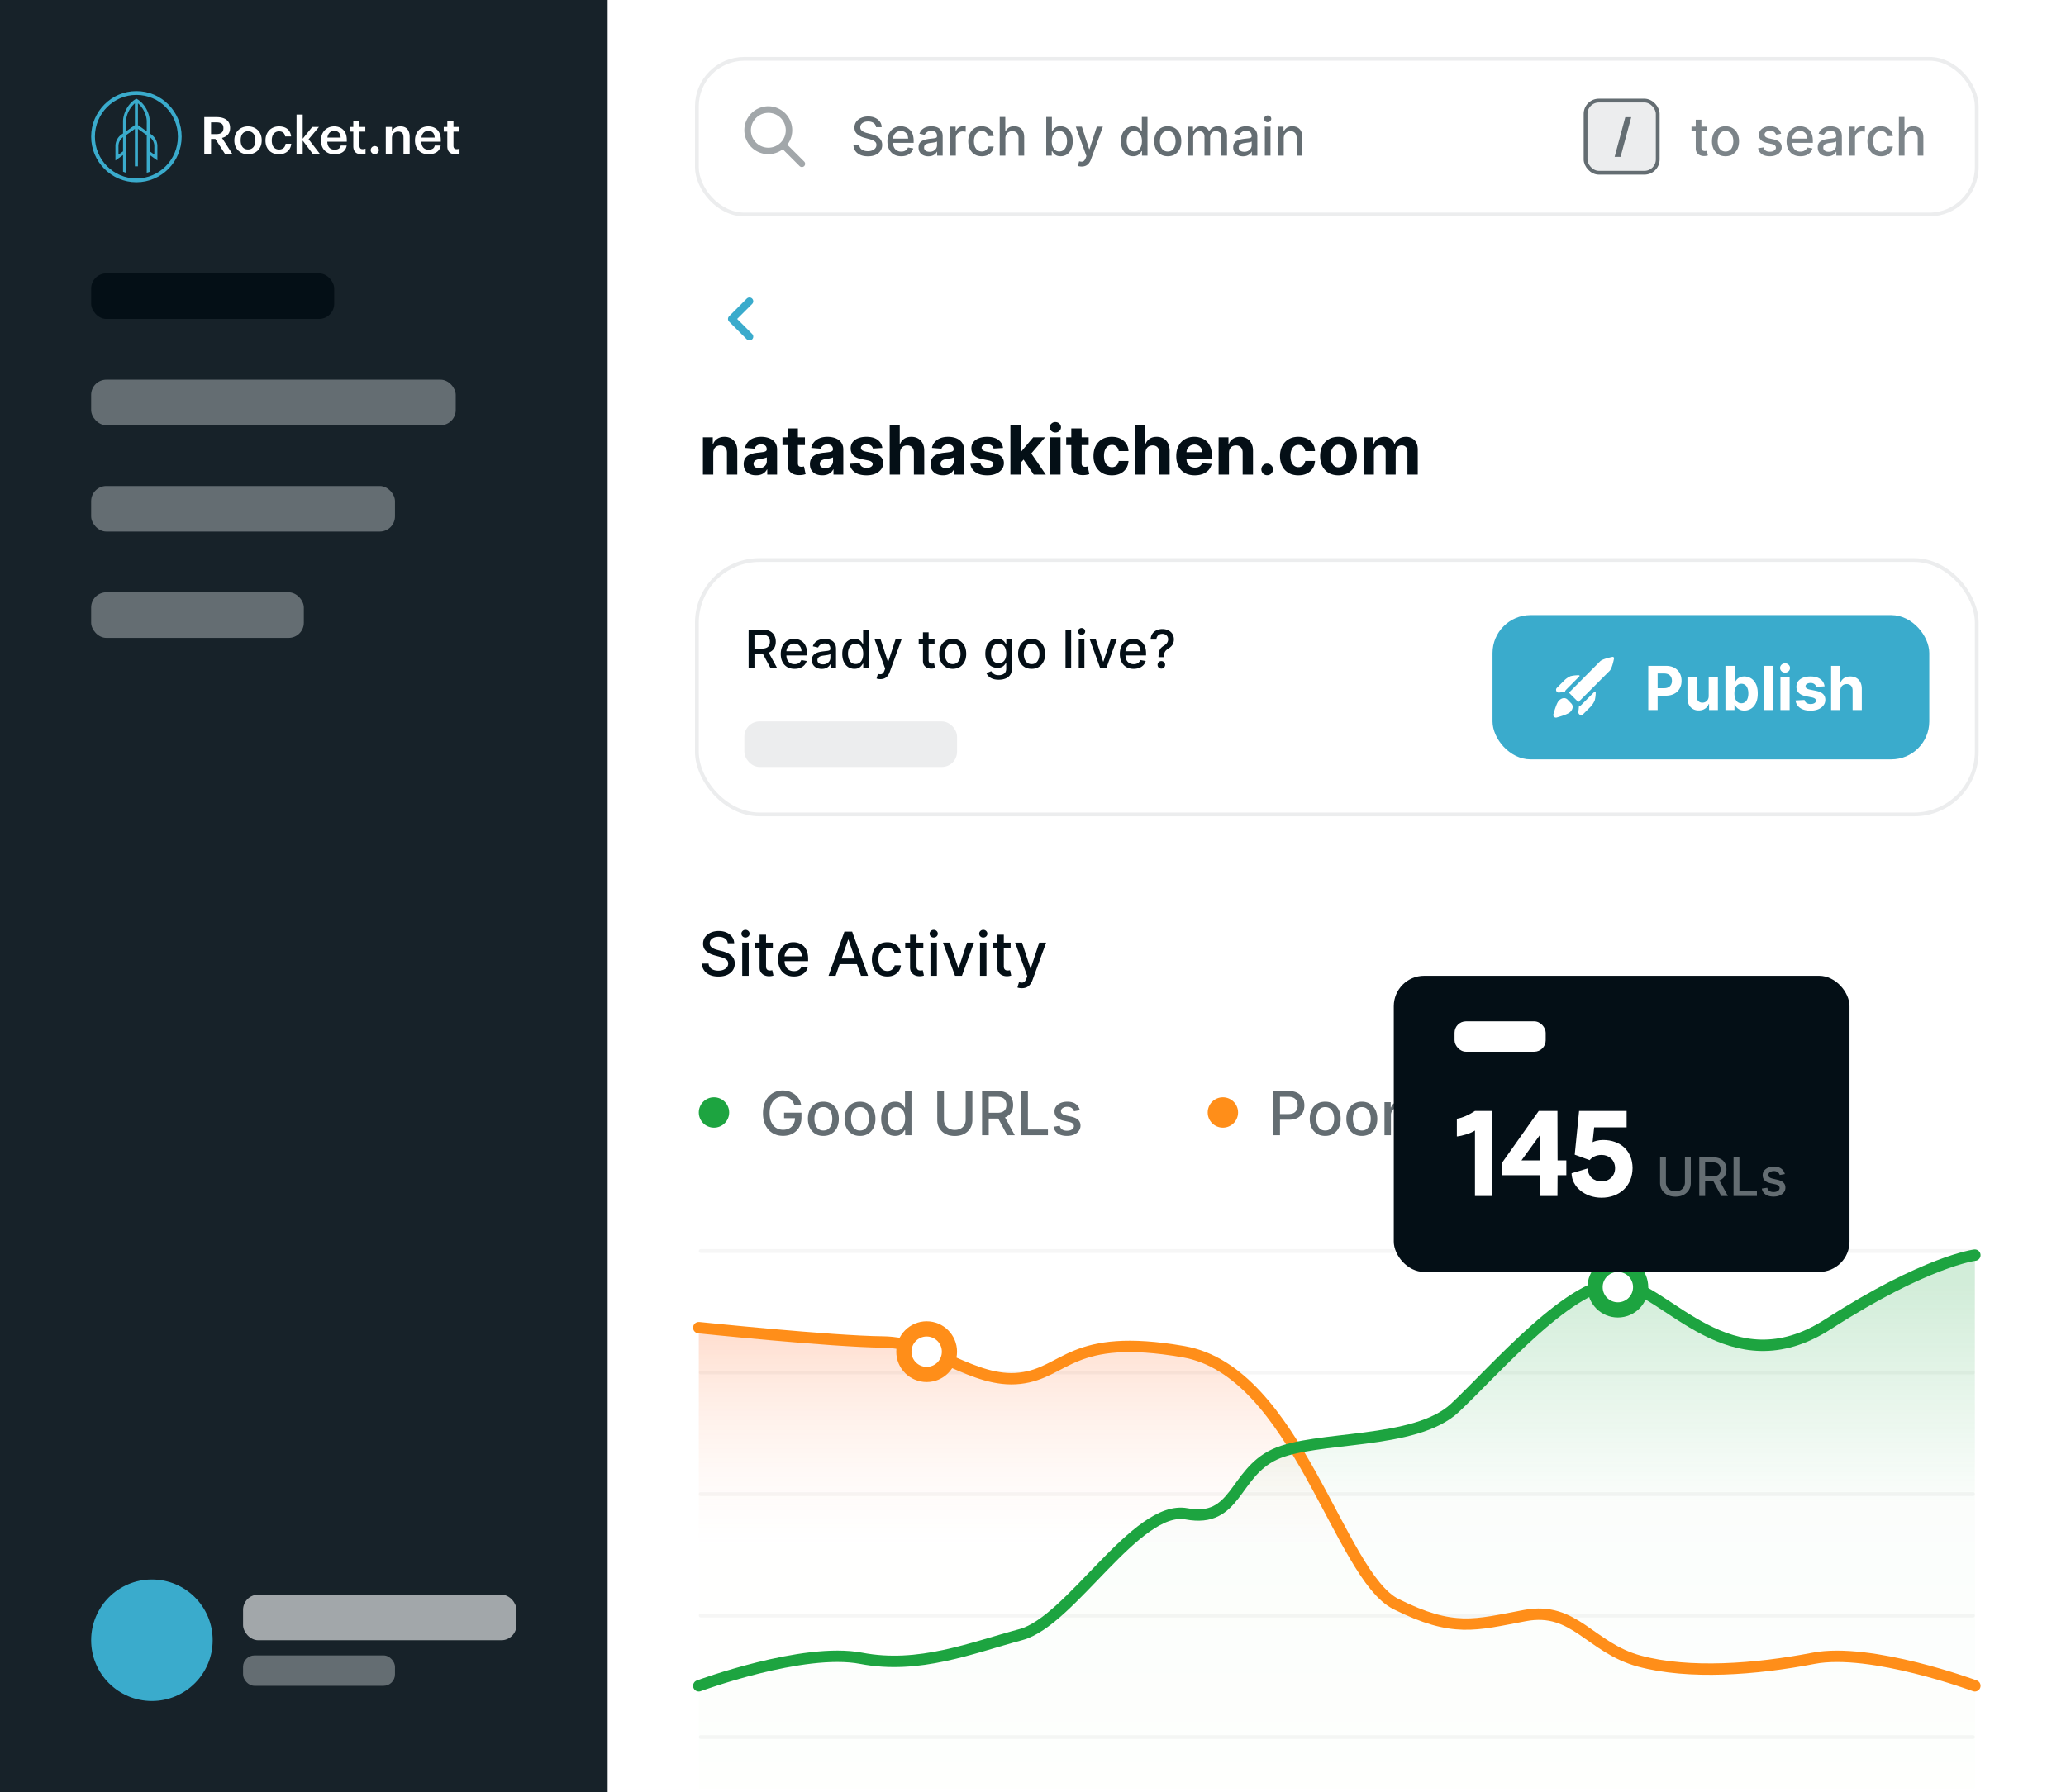
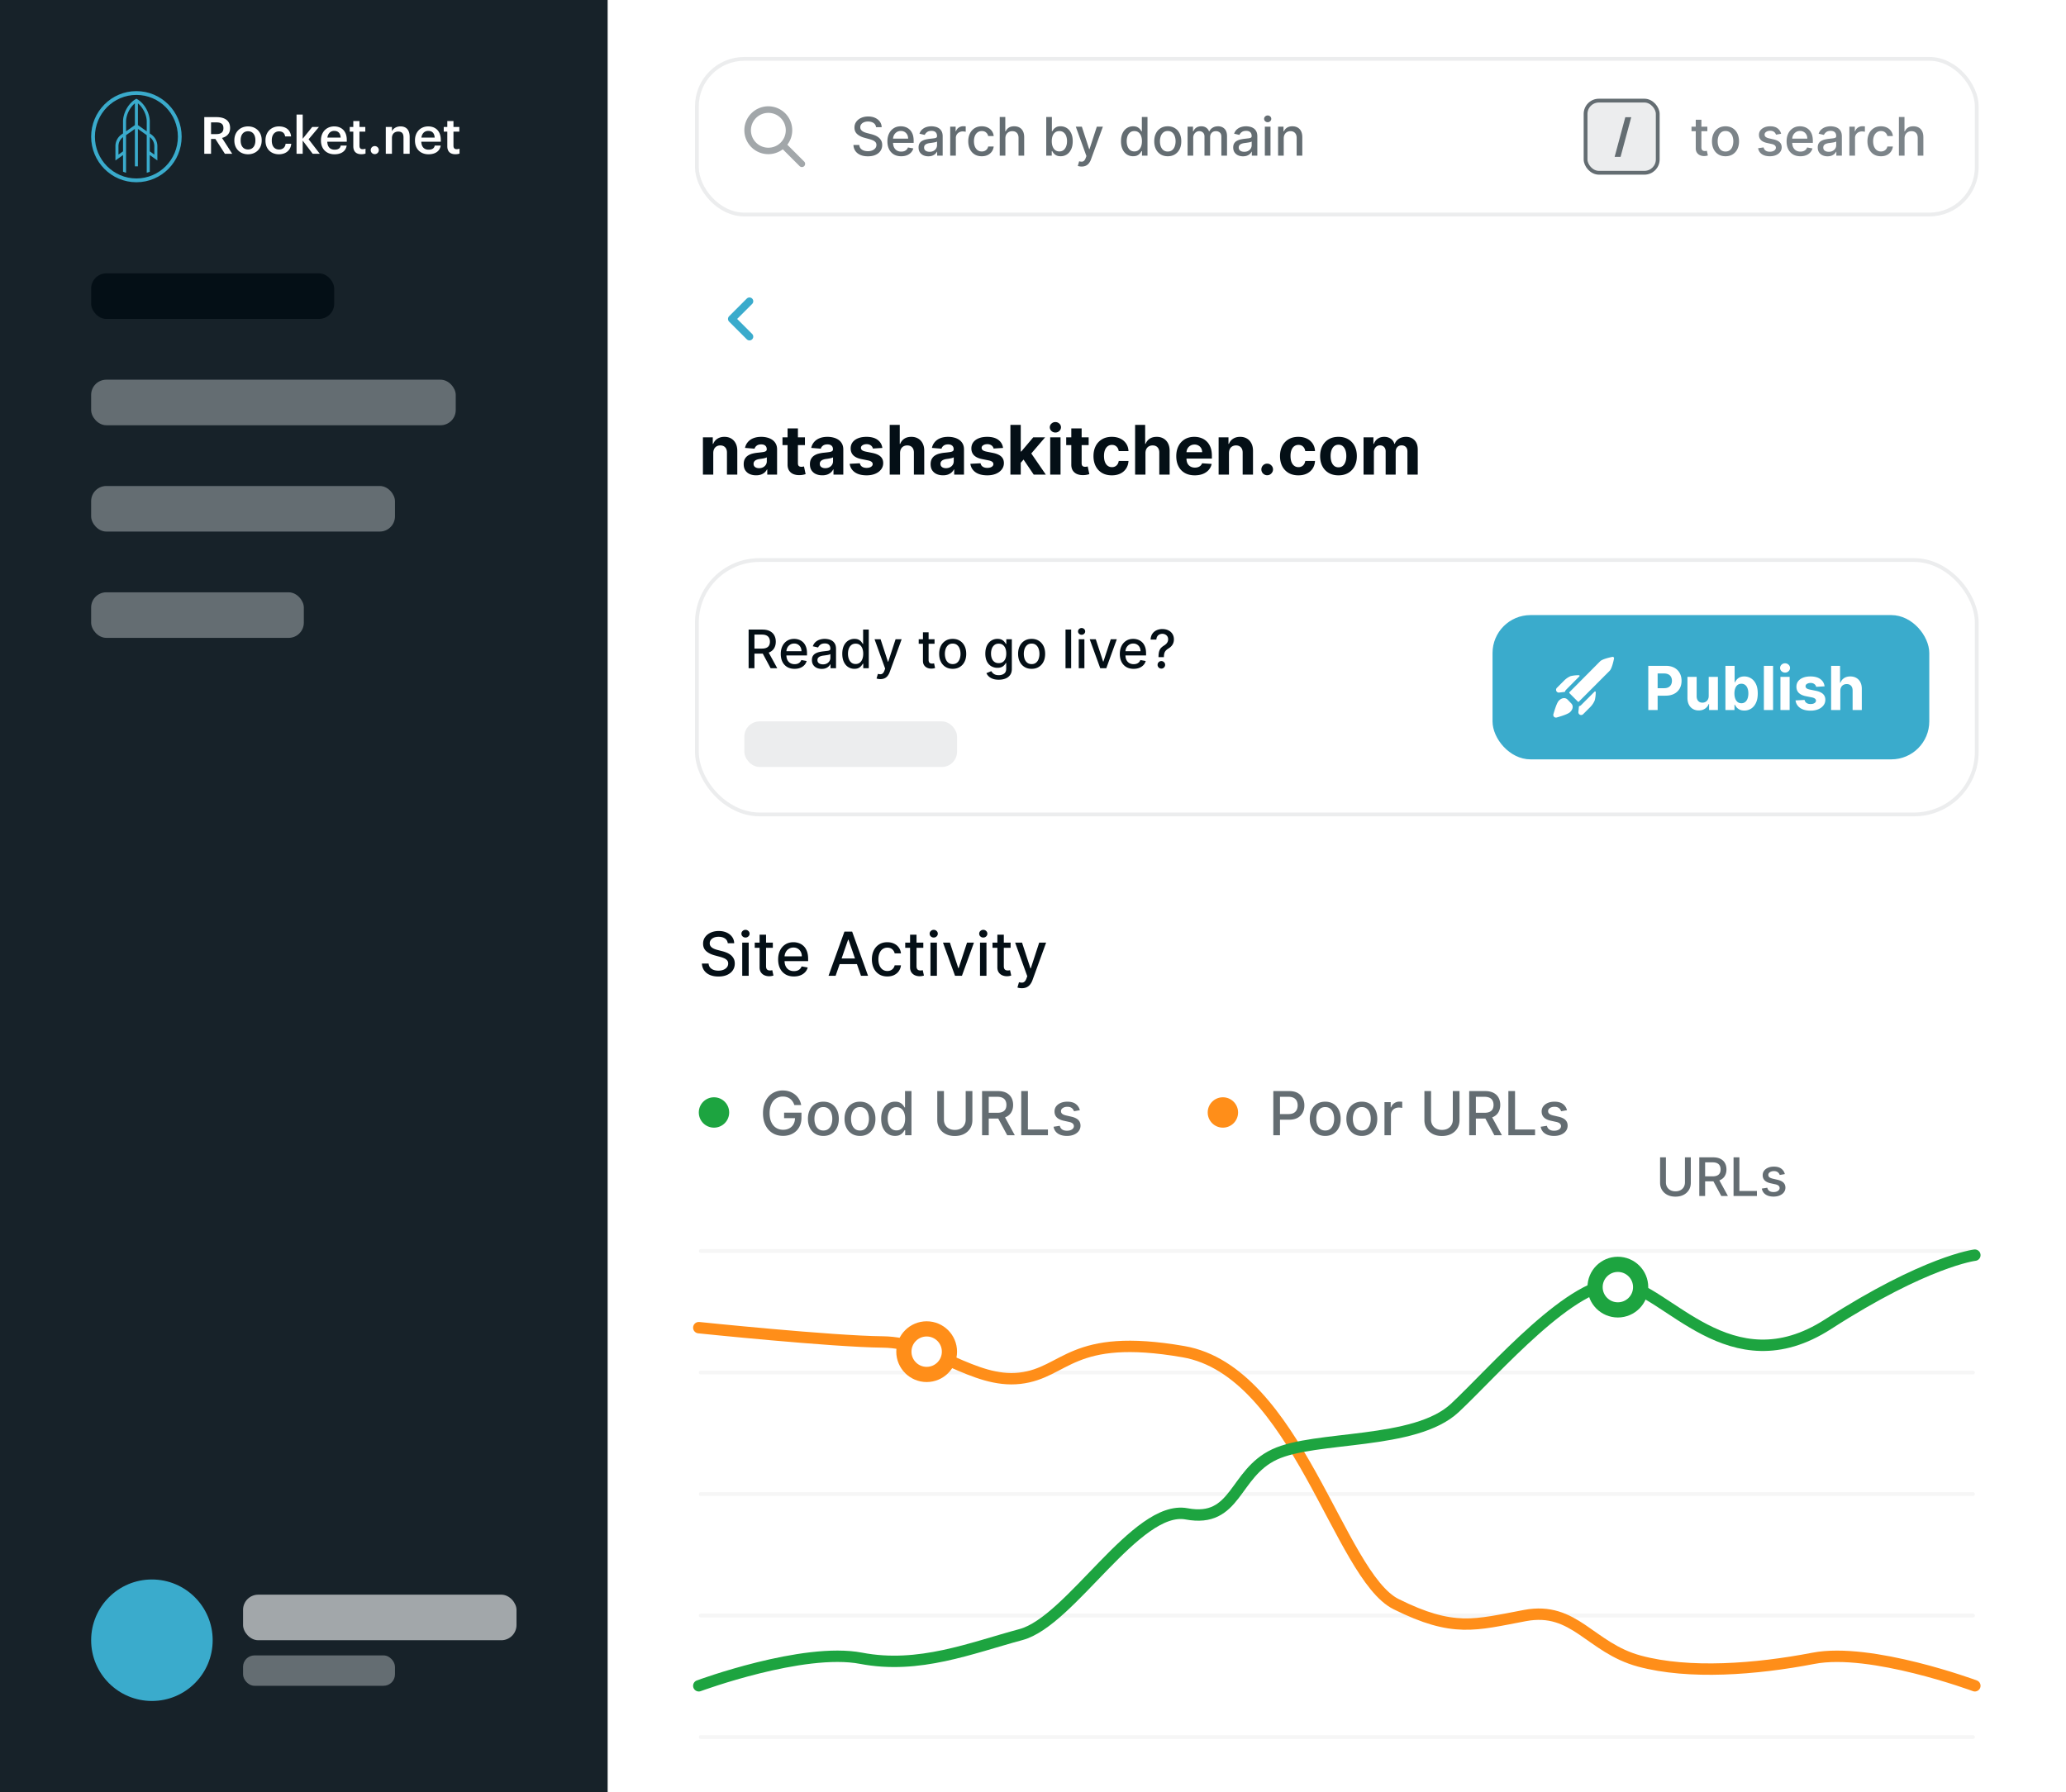
<svg xmlns="http://www.w3.org/2000/svg" width="544" height="472" fill="none" viewBox="0 0 544 472">
  <path fill="#fff" d="M0 14C0 6.268 6.268 0 14 0h518c6.627 0 12 5.373 12 12v448c0 6.627-5.373 12-12 12H14c-7.732 0-14-6.268-14-14V14Z" />
  <path stroke="#F6F6F6" stroke-linecap="round" d="M184.5 329.5h335M184.5 361.5h335M184.5 393.5h335M184.5 425.5h335M184.5 457.5h335" />
-   <path fill="url(#a)" fill-opacity=".2" d="M481.346 348.767C507.193 332.117 520 330.581 520 330.581V471H184v-27s27.511-10.172 42.739-7.248c15.228 2.923 28.992-2.721 42.103-6.243 13.111-3.522 30.379-34.262 43.591-31.794s12.368-10.573 23.15-15.635c10.781-5.062 36.965-2.401 47.502-12.266 10.536-9.865 31.275-34.156 43.586-32.756 12.311 1.399 28.829 27.359 54.675 10.709Z" />
-   <path fill="url(#b)" fill-opacity=".2" d="M232.446 353.445c-13.381-.123-48.446-3.768-48.446-3.768V471h336v-27s-27.357-10.159-42.501-7.239c-15.143 2.92-32.769 4.256-45.807.739-13.038-3.517-17.015-14.465-30.154-12-13.138 2.464-18.846 4.5-33.923-3-15.077-7.5-26.246-61.341-56-66.5-29.753-5.159-30.834 5.602-43.077 7-12.242 1.397-22.71-9.432-36.092-9.555Z" />
  <path stroke="#FF8E19" stroke-linecap="round" stroke-width="3" d="M184 349.677s35.065 3.645 48.446 3.768c13.382.123 23.85 10.952 36.092 9.555 12.243-1.398 13.324-12.159 43.077-7 29.754 5.159 40.923 59 56 66.5 15.077 7.5 20.785 5.464 33.923 3 13.139-2.465 17.116 8.483 30.154 12 13.038 3.517 30.664 2.181 45.807-.739C492.643 433.841 520 444 520 444" />
  <circle cx="244" cy="356" r="6" fill="#fff" stroke="#FF8E19" stroke-width="4" />
  <path stroke="#1DA440" stroke-linecap="round" stroke-width="3" d="M520 330.581s-12.807 1.536-38.654 18.186c-25.846 16.65-42.364-9.31-54.675-10.709-12.311-1.4-33.049 22.891-43.586 32.756-10.537 9.865-36.721 7.204-47.502 12.266-10.782 5.062-9.938 18.103-23.15 15.635-13.212-2.468-30.48 28.272-43.591 31.794-13.111 3.522-26.875 9.166-42.103 6.243C211.511 433.828 184 444 184 444" />
  <circle cx="426" cy="339" r="6" fill="#fff" stroke="#1DA440" stroke-width="4" />
  <circle cx="322" cy="293" r="4" fill="#FF8E19" />
  <path fill="#646D72" d="M335.278 299v-11.636h4.148c.905 0 1.655.164 2.25.494.595.329 1.04.78 1.335 1.352.296.568.444 1.209.444 1.921 0 .716-.15 1.36-.449 1.931-.296.569-.743 1.019-1.341 1.353-.595.329-1.343.494-2.245.494h-2.852v-1.489h2.693c.572 0 1.036-.098 1.392-.295.356-.201.618-.473.785-.818a2.68 2.68 0 0 0 .25-1.176c0-.44-.084-.83-.25-1.171a1.793 1.793 0 0 0-.79-.801c-.356-.193-.826-.29-1.409-.29h-2.205V299h-1.756Zm13.665.176c-.818 0-1.532-.187-2.142-.562a3.792 3.792 0 0 1-1.42-1.574c-.337-.674-.506-1.462-.506-2.364 0-.905.169-1.697.506-2.375a3.781 3.781 0 0 1 1.42-1.579c.61-.375 1.324-.563 2.142-.563.818 0 1.532.188 2.142.563.61.375 1.084.901 1.421 1.579.337.678.505 1.47.505 2.375 0 .902-.168 1.69-.505 2.364a3.794 3.794 0 0 1-1.421 1.574c-.61.375-1.324.562-2.142.562Zm.006-1.426c.53 0 .97-.14 1.318-.42.349-.281.606-.654.773-1.12.17-.466.255-.979.255-1.54 0-.556-.085-1.068-.255-1.534a2.5 2.5 0 0 0-.773-1.13c-.348-.284-.788-.426-1.318-.426-.534 0-.977.142-1.33.426a2.54 2.54 0 0 0-.778 1.13 4.52 4.52 0 0 0-.25 1.534c0 .561.083 1.074.25 1.54.17.466.43.839.778 1.12.353.28.796.42 1.33.42Zm9.635 1.426c-.818 0-1.532-.187-2.142-.562a3.794 3.794 0 0 1-1.421-1.574c-.337-.674-.505-1.462-.505-2.364 0-.905.168-1.697.505-2.375a3.784 3.784 0 0 1 1.421-1.579c.61-.375 1.324-.563 2.142-.563.818 0 1.532.188 2.142.563.61.375 1.083.901 1.42 1.579.337.678.506 1.47.506 2.375 0 .902-.169 1.69-.506 2.364a3.792 3.792 0 0 1-1.42 1.574c-.61.375-1.324.562-2.142.562Zm.005-1.426c.531 0 .97-.14 1.319-.42.348-.281.606-.654.772-1.12.171-.466.256-.979.256-1.54 0-.556-.085-1.068-.256-1.534a2.498 2.498 0 0 0-.772-1.13c-.349-.284-.788-.426-1.319-.426-.534 0-.977.142-1.329.426a2.532 2.532 0 0 0-.778 1.13 4.52 4.52 0 0 0-.25 1.534c0 .561.083 1.074.25 1.54a2.5 2.5 0 0 0 .778 1.12c.352.28.795.42 1.329.42Zm5.959 1.25v-8.727h1.642v1.386h.091c.159-.47.44-.839.841-1.108a2.404 2.404 0 0 1 1.375-.409c.106 0 .231.004.375.011.148.008.263.017.347.029v1.625a3.074 3.074 0 0 0-.364-.063 3.53 3.53 0 0 0-.523-.039c-.401 0-.759.085-1.073.255a1.904 1.904 0 0 0-1.012 1.71V299h-1.699Zm17.995-11.636h1.761v7.653c0 .814-.191 1.536-.574 2.165-.382.625-.92 1.117-1.614 1.477-.693.356-1.505.534-2.437.534-.928 0-1.739-.178-2.432-.534-.693-.36-1.231-.852-1.613-1.477-.383-.629-.574-1.351-.574-2.165v-7.653h1.755v7.511c0 .527.116.994.347 1.403.235.41.566.731.994.966.428.231.936.347 1.523.347.591 0 1.1-.116 1.528-.347.432-.235.762-.556.989-.966.231-.409.347-.876.347-1.403v-7.511ZM386.857 299v-11.636h4.147c.902 0 1.65.155 2.245.466.598.31 1.045.74 1.34 1.289.296.546.444 1.176.444 1.892 0 .712-.15 1.339-.449 1.881-.296.538-.743.956-1.341 1.256-.595.299-1.343.449-2.244.449h-3.142v-1.512h2.982c.569 0 1.031-.081 1.387-.244.36-.163.623-.4.79-.71.166-.311.25-.684.25-1.12 0-.439-.086-.82-.256-1.142a1.649 1.649 0 0 0-.79-.738c-.356-.175-.824-.262-1.403-.262h-2.205V299h-1.755Zm5.744-5.25 2.875 5.25h-2l-2.818-5.25h1.943Zm4.568 5.25v-11.636h1.756v10.125h5.272V299h-7.028Zm15.435-6.597-1.54.273a1.817 1.817 0 0 0-.307-.562 1.52 1.52 0 0 0-.557-.438c-.235-.114-.528-.17-.88-.17-.481 0-.883.108-1.205.324-.322.212-.483.486-.483.823 0 .292.108.527.324.705.216.178.564.324 1.045.437l1.387.319c.803.185 1.401.471 1.795.858.394.386.591.888.591 1.505 0 .523-.151.989-.454 1.398-.3.405-.718.723-1.256.955-.534.231-1.153.346-1.858.346-.977 0-1.775-.208-2.392-.625-.618-.42-.996-1.017-1.136-1.79l1.642-.25c.102.428.312.752.63.972.318.216.733.324 1.245.324.556 0 1.001-.116 1.335-.347.333-.235.5-.521.5-.858a.89.89 0 0 0-.307-.687c-.201-.186-.509-.326-.926-.421l-1.477-.324c-.815-.185-1.417-.481-1.807-.886-.387-.405-.58-.918-.58-1.54a2.2 2.2 0 0 1 .432-1.352c.288-.386.686-.687 1.193-.903.508-.22 1.089-.33 1.745-.33.943 0 1.685.205 2.227.614.541.405.899.949 1.074 1.63Z" />
  <circle cx="188" cy="293" r="4" fill="#1DA440" />
  <path fill="#646D72" d="M209.153 291.04a3.496 3.496 0 0 0-.443-.926 2.821 2.821 0 0 0-1.522-1.154 3.51 3.51 0 0 0-1.063-.153 3.22 3.22 0 0 0-1.773.505c-.526.338-.943.832-1.25 1.483-.303.648-.454 1.442-.454 2.381 0 .943.153 1.741.46 2.392.307.652.727 1.146 1.261 1.483.534.337 1.142.506 1.824.506.633 0 1.184-.129 1.654-.387a2.688 2.688 0 0 0 1.096-1.09c.262-.474.392-1.031.392-1.671l.455.085h-3.33v-1.449h4.574v1.324c0 .978-.208 1.826-.625 2.546a4.255 4.255 0 0 1-1.716 1.659c-.727.39-1.56.585-2.5.585-1.053 0-1.977-.242-2.773-.727-.791-.485-1.409-1.173-1.852-2.063-.443-.894-.665-1.954-.665-3.181 0-.929.129-1.762.387-2.5.257-.739.619-1.366 1.085-1.881a4.748 4.748 0 0 1 1.653-1.188 5.19 5.19 0 0 1 2.086-.414c.628 0 1.214.092 1.755.278a4.735 4.735 0 0 1 1.455.79c.428.341.782.746 1.062 1.216.281.466.47.983.569 1.551h-1.802Zm7.65 8.136c-.819 0-1.533-.187-2.142-.562a3.794 3.794 0 0 1-1.421-1.574c-.337-.674-.506-1.462-.506-2.364 0-.905.169-1.697.506-2.375a3.784 3.784 0 0 1 1.421-1.579c.609-.375 1.323-.563 2.142-.563.818 0 1.532.188 2.142.563a3.788 3.788 0 0 1 1.42 1.579c.337.678.506 1.47.506 2.375 0 .902-.169 1.69-.506 2.364a3.799 3.799 0 0 1-1.42 1.574c-.61.375-1.324.562-2.142.562Zm.005-1.426c.531 0 .97-.14 1.318-.42.349-.281.606-.654.773-1.12.171-.466.256-.979.256-1.54 0-.556-.085-1.068-.256-1.534a2.5 2.5 0 0 0-.773-1.13c-.348-.284-.787-.426-1.318-.426-.534 0-.977.142-1.329.426a2.541 2.541 0 0 0-.779 1.13c-.166.466-.25.978-.25 1.534 0 .561.084 1.074.25 1.54.171.466.43.839.779 1.12.352.28.795.42 1.329.42Zm9.635 1.426c-.818 0-1.532-.187-2.142-.562a3.792 3.792 0 0 1-1.42-1.574c-.337-.674-.506-1.462-.506-2.364 0-.905.169-1.697.506-2.375a3.781 3.781 0 0 1 1.42-1.579c.61-.375 1.324-.563 2.142-.563.818 0 1.532.188 2.142.563.61.375 1.084.901 1.421 1.579.337.678.505 1.47.505 2.375 0 .902-.168 1.69-.505 2.364a3.794 3.794 0 0 1-1.421 1.574c-.61.375-1.324.562-2.142.562Zm.006-1.426c.53 0 .97-.14 1.318-.42.349-.281.606-.654.773-1.12.17-.466.255-.979.255-1.54 0-.556-.085-1.068-.255-1.534a2.5 2.5 0 0 0-.773-1.13c-.348-.284-.788-.426-1.318-.426-.534 0-.977.142-1.33.426a2.54 2.54 0 0 0-.778 1.13 4.52 4.52 0 0 0-.25 1.534c0 .561.083 1.074.25 1.54.17.466.43.839.778 1.12.353.28.796.42 1.33.42Zm9.226 1.42c-.705 0-1.334-.179-1.887-.539-.549-.364-.981-.881-1.295-1.551-.311-.675-.466-1.483-.466-2.427 0-.943.157-1.75.472-2.42.318-.671.753-1.184 1.306-1.54a3.4 3.4 0 0 1 1.881-.534c.542 0 .977.091 1.307.273.333.178.591.386.773.625.185.238.329.449.431.631h.103v-4.324h1.699V299h-1.66v-1.358h-.142c-.102.186-.25.398-.443.636-.189.239-.45.447-.784.625-.333.178-.765.267-1.295.267Zm.375-1.448c.488 0 .901-.129 1.238-.387.341-.261.599-.623.773-1.085.178-.462.267-1 .267-1.614 0-.606-.087-1.136-.261-1.591-.174-.454-.43-.808-.767-1.062s-.754-.381-1.25-.381c-.512 0-.938.133-1.279.398-.341.265-.598.627-.772 1.085a4.418 4.418 0 0 0-.256 1.551c0 .584.087 1.108.261 1.574.175.466.432.835.773 1.108.345.269.769.404 1.273.404Zm18.227-10.358h1.761v7.653c0 .814-.191 1.536-.574 2.165-.382.625-.92 1.117-1.613 1.477-.693.356-1.506.534-2.438.534-.928 0-1.738-.178-2.431-.534-.694-.36-1.232-.852-1.614-1.477-.383-.629-.574-1.351-.574-2.165v-7.653h1.756v7.511c0 .527.115.994.346 1.403.235.41.567.731.995.966.428.231.935.347 1.522.347.591 0 1.101-.116 1.529-.347a2.42 2.42 0 0 0 .988-.966c.231-.409.347-.876.347-1.403v-7.511ZM258.591 299v-11.636h4.148c.901 0 1.649.155 2.244.466.598.31 1.045.74 1.341 1.289.295.546.443 1.176.443 1.892 0 .712-.15 1.339-.449 1.881-.295.538-.742.956-1.341 1.256-.594.299-1.343.449-2.244.449h-3.142v-1.512h2.983c.568 0 1.03-.081 1.386-.244.36-.163.623-.4.79-.71.167-.311.25-.684.25-1.12 0-.439-.085-.82-.256-1.142a1.647 1.647 0 0 0-.789-.738c-.357-.175-.824-.262-1.404-.262h-2.204V299h-1.756Zm5.744-5.25 2.875 5.25h-2l-2.818-5.25h1.943Zm4.568 5.25v-11.636h1.756v10.125h5.273V299h-7.029Zm15.435-6.597-1.54.273a1.796 1.796 0 0 0-.307-.562 1.516 1.516 0 0 0-.556-.438c-.235-.114-.529-.17-.881-.17-.481 0-.883.108-1.205.324-.322.212-.483.486-.483.823 0 .292.108.527.324.705.216.178.565.324 1.046.437l1.386.319c.803.185 1.402.471 1.796.858.394.386.591.888.591 1.505 0 .523-.152.989-.455 1.398-.299.405-.718.723-1.256.955-.534.231-1.153.346-1.858.346-.977 0-1.774-.208-2.392-.625-.617-.42-.996-1.017-1.136-1.79l1.642-.25c.102.428.312.752.631.972.318.216.733.324 1.244.324.557 0 1.002-.116 1.335-.347.334-.235.5-.521.5-.858a.89.89 0 0 0-.307-.687c-.2-.186-.509-.326-.926-.421l-1.477-.324c-.814-.185-1.417-.481-1.807-.886-.386-.405-.579-.918-.579-1.54 0-.515.144-.966.431-1.352.288-.386.686-.687 1.194-.903.507-.22 1.089-.33 1.744-.33.943 0 1.686.205 2.227.614.542.405.9.949 1.074 1.63Z" />
  <g filter="url(#c)">
-     <rect width="120" height="78" x="367" y="245" fill="#040F16" rx="8" />
-     <path fill="#fff" d="M388.376 303h4.608v-22.4h-4.608c-1.408.96-3.36 1.856-4.768 2.048v4.672c1.408-.128 3.616-.8 4.768-1.568V303Zm17.11 0h4.608l.032-5.472h2.304v-3.904h-2.304l-.032-13.024h-4.928l-9.6 13.568v3.36h9.952l-.032 5.472Zm-4.864-9.376 4.864-6.688.032 6.688h-4.896Zm21.093 9.824c4.64 0 8.128-3.008 8.16-7.808-.032-4.608-3.264-7.392-7.776-7.392-1.216 0-2.272.32-2.752.576l.416-3.904h8.544v-4.32h-12.512l-1.152 11.52 3.936 1.44c.608-.768 1.696-1.376 3.136-1.376 1.984 0 3.552 1.376 3.552 3.488 0 2.08-1.568 3.488-3.552 3.488-2.016 0-3.584-1.28-3.648-3.424l-4.256 1.28c.064 3.52 3.456 6.432 7.904 6.432Z" />
    <path fill="#646D72" d="M443.666 292.818h1.541v6.697c0 .713-.167 1.344-.502 1.894a3.503 3.503 0 0 1-1.412 1.293c-.606.311-1.317.467-2.132.467-.813 0-1.522-.156-2.128-.467a3.503 3.503 0 0 1-1.412-1.293c-.335-.55-.502-1.181-.502-1.894v-6.697h1.536v6.573c0 .46.101.87.303 1.228.206.358.496.639.87.845.375.202.819.303 1.333.303.517 0 .962-.101 1.337-.303.378-.206.666-.487.865-.845.202-.358.303-.768.303-1.228v-6.573ZM447.441 303v-10.182h3.629c.789 0 1.444.136 1.964.408.524.272.915.648 1.173 1.128.259.478.388 1.03.388 1.656 0 .623-.131 1.172-.393 1.646-.258.47-.649.836-1.173 1.098-.52.262-1.175.393-1.964.393h-2.749v-1.322h2.61c.497 0 .901-.072 1.213-.214.315-.143.545-.35.691-.622.146-.271.219-.598.219-.979 0-.385-.075-.718-.224-.999a1.444 1.444 0 0 0-.691-.647c-.311-.152-.721-.228-1.228-.228h-1.929V303h-1.536Zm5.026-4.594 2.516 4.594h-1.75l-2.466-4.594h1.7Zm3.997 4.594v-10.182h1.537v8.86h4.613V303h-6.15Zm13.506-5.772-1.348.239a1.579 1.579 0 0 0-.268-.493 1.33 1.33 0 0 0-.487-.382c-.206-.1-.463-.15-.771-.15-.421 0-.772.095-1.054.284-.282.185-.423.426-.423.721 0 .255.095.46.284.616.189.156.494.284.915.383l1.213.278c.702.163 1.226.413 1.571.751.344.338.517.777.517 1.318 0 .457-.133.865-.398 1.223-.262.354-.628.633-1.099.835-.467.202-1.009.303-1.625.303-.855 0-1.553-.182-2.093-.547-.541-.368-.872-.89-.995-1.566l1.437-.219c.09.375.273.658.552.851.278.189.641.283 1.089.283.487 0 .876-.101 1.168-.303.292-.206.438-.456.438-.751a.782.782 0 0 0-.269-.602c-.176-.162-.446-.285-.81-.367l-1.293-.284c-.713-.162-1.24-.421-1.581-.775-.338-.355-.507-.804-.507-1.348 0-.45.126-.845.378-1.183.252-.338.6-.602 1.044-.79.444-.193.953-.289 1.526-.289.825 0 1.475.179 1.949.537.474.355.787.83.94 1.427Z" />
    <rect width="24" height="8" x="383" y="257" fill="#fff" rx="3" />
  </g>
  <path fill="#040F16" d="M191.625 248.42a1.665 1.665 0 0 0-.75-1.25c-.439-.299-.992-.448-1.659-.448-.477 0-.89.075-1.239.227a1.91 1.91 0 0 0-.812.613c-.19.258-.284.552-.284.881 0 .277.064.515.193.716.132.201.305.369.517.506.216.132.447.244.693.335.246.087.483.159.71.216l1.137.295c.371.091.752.214 1.142.37.39.155.752.36 1.085.613.333.254.602.568.807.944.208.374.312.823.312 1.346 0 .659-.17 1.244-.511 1.756-.337.511-.828.915-1.472 1.21-.64.295-1.414.443-2.324.443-.871 0-1.625-.138-2.261-.415-.636-.276-1.134-.668-1.494-1.176-.36-.511-.559-1.117-.597-1.818h1.762c.034.421.17.771.409 1.051.242.277.551.483.926.62.379.132.793.198 1.244.198.496 0 .938-.077 1.324-.233.39-.159.697-.378.92-.659.224-.284.336-.615.336-.994 0-.345-.099-.627-.296-.847a2.185 2.185 0 0 0-.79-.545 7.688 7.688 0 0 0-1.119-.381l-1.375-.375c-.932-.253-1.67-.627-2.216-1.119-.541-.492-.812-1.144-.812-1.955 0-.67.182-1.255.545-1.755.364-.5.856-.888 1.477-1.165.622-.28 1.322-.42 2.103-.42.788 0 1.483.138 2.085.414.606.277 1.083.658 1.432 1.142a2.88 2.88 0 0 1 .545 1.659h-1.693Zm3.814 8.58v-8.727h1.699V257h-1.699Zm.858-10.074c-.296 0-.549-.098-.761-.295a.96.96 0 0 1-.313-.716c0-.281.104-.519.313-.716.212-.201.465-.301.761-.301.295 0 .547.1.756.301a.94.94 0 0 1 .318.716.954.954 0 0 1-.318.716 1.062 1.062 0 0 1-.756.295Zm7.2 1.347v1.363h-4.767v-1.363h4.767Zm-3.488-2.091h1.698v8.256c0 .329.05.577.148.744a.772.772 0 0 0 .381.335c.159.057.331.085.517.085.136 0 .256-.009.358-.028.102-.019.182-.034.238-.046l.307 1.404a2.718 2.718 0 0 1-.42.113 3.314 3.314 0 0 1-.682.069 2.994 2.994 0 0 1-1.25-.239 2.149 2.149 0 0 1-.938-.773c-.238-.348-.357-.786-.357-1.312v-8.608Zm9.035 10.994c-.86 0-1.6-.184-2.222-.551a3.735 3.735 0 0 1-1.431-1.563c-.334-.674-.5-1.464-.5-2.369 0-.894.166-1.682.5-2.363a3.88 3.88 0 0 1 1.409-1.597c.606-.383 1.314-.574 2.125-.574.492 0 .969.082 1.432.244.462.163.876.419 1.244.767.367.349.657.802.869 1.358.212.553.318 1.226.318 2.017v.603h-6.937v-1.273h5.273c0-.447-.091-.843-.273-1.187a2.06 2.06 0 0 0-.767-.824c-.326-.201-.709-.302-1.148-.302-.477 0-.894.118-1.25.353a2.364 2.364 0 0 0-.818.909 2.626 2.626 0 0 0-.284 1.21v.994c0 .584.102 1.08.307 1.489.208.409.498.722.869.938.371.212.805.318 1.301.318a2.7 2.7 0 0 0 .881-.137c.265-.094.494-.234.687-.42.193-.186.341-.415.443-.688l1.608.29a2.892 2.892 0 0 1-.693 1.244 3.346 3.346 0 0 1-1.244.824c-.496.194-1.063.29-1.699.29Zm10.983-.176h-1.864l4.188-11.636h2.028L228.567 257h-1.864l-3.29-9.523h-.091L220.027 257Zm.312-4.557h6.046v1.477h-6.046v-1.477Zm13.307 4.733c-.844 0-1.572-.191-2.182-.574a3.796 3.796 0 0 1-1.397-1.596c-.326-.678-.489-1.455-.489-2.33 0-.886.167-1.668.5-2.346a3.83 3.83 0 0 1 1.409-1.597c.606-.383 1.32-.574 2.142-.574.663 0 1.254.123 1.773.369.519.243.937.584 1.256 1.023.322.44.513.953.574 1.54h-1.654a1.983 1.983 0 0 0-.625-1.057c-.322-.295-.754-.443-1.295-.443-.474 0-.889.125-1.245.375-.352.246-.627.598-.824 1.057-.196.454-.295.992-.295 1.613 0 .637.097 1.186.29 1.648.193.462.466.82.818 1.074.356.254.775.381 1.256.381.322 0 .613-.059.875-.177.265-.121.486-.293.664-.517a1.94 1.94 0 0 0 .381-.806h1.654a3.215 3.215 0 0 1-.552 1.511 3.154 3.154 0 0 1-1.233 1.045c-.511.254-1.111.381-1.801.381Zm9.476-8.903v1.363h-4.767v-1.363h4.767Zm-3.488-2.091h1.698v8.256c0 .329.05.577.148.744a.772.772 0 0 0 .381.335c.159.057.331.085.517.085.136 0 .256-.009.358-.028.102-.019.182-.034.238-.046l.307 1.404a2.718 2.718 0 0 1-.42.113 3.314 3.314 0 0 1-.682.069 2.994 2.994 0 0 1-1.25-.239 2.149 2.149 0 0 1-.938-.773c-.238-.348-.357-.786-.357-1.312v-8.608ZM245.001 257v-8.727h1.699V257h-1.699Zm.858-10.074a1.08 1.08 0 0 1-.761-.295.963.963 0 0 1-.312-.716c0-.281.104-.519.312-.716.212-.201.466-.301.761-.301.296 0 .548.1.756.301a.94.94 0 0 1 .318.716.954.954 0 0 1-.318.716c-.208.197-.46.295-.756.295Zm10.593 1.347L253.287 257h-1.818l-3.171-8.727h1.824l2.21 6.716h.091l2.205-6.716h1.824Zm1.596 8.727v-8.727h1.699V257h-1.699Zm.858-10.074a1.08 1.08 0 0 1-.761-.295.964.964 0 0 1-.313-.716.95.95 0 0 1 .313-.716c.212-.201.466-.301.761-.301.296 0 .548.1.756.301a.94.94 0 0 1 .318.716.954.954 0 0 1-.318.716c-.208.197-.46.295-.756.295Zm7.201 1.347v1.363h-4.768v-1.363h4.768Zm-3.489-2.091h1.699v8.256c0 .329.049.577.147.744a.776.776 0 0 0 .381.335c.159.057.332.085.517.085.137 0 .256-.009.358-.028.102-.019.182-.034.239-.046l.307 1.404a2.768 2.768 0 0 1-.421.113 3.314 3.314 0 0 1-.682.069 2.997 2.997 0 0 1-1.25-.239 2.14 2.14 0 0 1-.937-.773c-.239-.348-.358-.786-.358-1.312v-8.608Zm6.442 14.091c-.254 0-.485-.021-.694-.063a2.146 2.146 0 0 1-.465-.125l.409-1.392c.31.084.587.12.829.108a.986.986 0 0 0 .642-.273c.19-.17.356-.448.5-.835l.21-.579-3.193-8.841h1.818l2.211 6.772h.091l2.21-6.772h1.824l-3.597 9.892a3.967 3.967 0 0 1-.636 1.153 2.478 2.478 0 0 1-.921.716c-.356.159-.769.239-1.238.239ZM197.119 176v-10.182h3.629c.789 0 1.443.136 1.964.408.523.272.914.648 1.173 1.128.258.478.388 1.03.388 1.656 0 .623-.131 1.172-.393 1.646-.259.47-.65.836-1.173 1.098-.521.262-1.175.393-1.964.393h-2.749v-1.322h2.61c.497 0 .901-.072 1.213-.214.315-.143.545-.35.691-.622.146-.271.219-.598.219-.979 0-.385-.075-.718-.224-.999a1.444 1.444 0 0 0-.691-.647c-.312-.152-.721-.228-1.228-.228h-1.929V176h-1.536Zm5.026-4.594 2.516 4.594h-1.75l-2.466-4.594h1.7Zm7.073 4.748c-.752 0-1.4-.161-1.944-.482a3.278 3.278 0 0 1-1.253-1.367c-.291-.59-.437-1.281-.437-2.073 0-.783.146-1.472.437-2.069a3.403 3.403 0 0 1 1.233-1.397c.531-.334 1.151-.502 1.86-.502.431 0 .848.071 1.253.214.404.143.767.366 1.088.671.322.305.575.701.761 1.188.186.484.278 1.073.278 1.765v.527h-6.07v-1.113h4.614c0-.391-.08-.738-.239-1.039a1.801 1.801 0 0 0-.671-.721 1.873 1.873 0 0 0-1.004-.264c-.418 0-.782.103-1.094.308a2.079 2.079 0 0 0-.716.796 2.294 2.294 0 0 0-.248 1.059v.87c0 .51.089.944.268 1.302.182.358.436.632.761.821.324.185.704.278 1.138.278.282 0 .539-.04.771-.119a1.589 1.589 0 0 0 .989-.97l1.407.254a2.562 2.562 0 0 1-.606 1.089 2.961 2.961 0 0 1-1.089.721c-.434.169-.93.253-1.487.253Zm7.148.015c-.484 0-.921-.089-1.312-.268a2.218 2.218 0 0 1-.93-.791c-.225-.345-.338-.767-.338-1.268 0-.431.083-.785.248-1.064.166-.278.39-.498.672-.661a3.51 3.51 0 0 1 .944-.368 9.352 9.352 0 0 1 1.064-.189l1.114-.129c.285-.036.492-.094.621-.174.129-.079.194-.209.194-.388v-.034c0-.435-.123-.771-.368-1.01-.242-.238-.603-.358-1.084-.358-.5 0-.894.111-1.183.333-.285.219-.482.463-.591.731l-1.397-.318c.165-.464.407-.838.725-1.124a2.947 2.947 0 0 1 1.109-.626 4.319 4.319 0 0 1 1.318-.199c.304 0 .628.037.969.11.345.069.666.198.964.387.302.189.549.459.741.811.192.348.289.8.289 1.357V176h-1.452v-1.044h-.06c-.096.192-.24.381-.432.567a2.32 2.32 0 0 1-.741.462c-.302.123-.663.184-1.084.184Zm.323-1.193c.411 0 .763-.081 1.054-.244.295-.162.519-.374.671-.636a1.65 1.65 0 0 0 .234-.85v-.985c-.053.053-.156.103-.308.15-.149.043-.32.081-.512.114-.192.03-.38.058-.562.084l-.457.06a3.67 3.67 0 0 0-.791.184c-.235.086-.424.21-.567.373-.139.159-.208.371-.208.636 0 .368.135.647.407.835.272.186.618.279 1.039.279Zm8.284 1.173a2.957 2.957 0 0 1-1.65-.472c-.481-.318-.859-.771-1.134-1.357-.272-.59-.408-1.298-.408-2.123 0-.826.138-1.532.413-2.118.278-.587.66-1.036 1.144-1.347a2.967 2.967 0 0 1 1.645-.468c.474 0 .855.08 1.144.239.291.156.517.338.676.547.162.209.288.392.378.552h.089v-3.784h1.487V176h-1.452v-1.188h-.124a4.02 4.02 0 0 1-.388.557 2.164 2.164 0 0 1-.686.546c-.292.156-.67.234-1.134.234Zm.328-1.268c.428 0 .789-.112 1.084-.338.298-.228.524-.545.676-.949.156-.405.234-.875.234-1.412 0-.53-.076-.995-.229-1.392-.152-.398-.376-.708-.671-.93-.295-.222-.66-.333-1.094-.333-.447 0-.82.116-1.118.348a2.12 2.12 0 0 0-.676.95c-.15.401-.224.853-.224 1.357 0 .51.076.969.229 1.377.152.408.377.731.676.969.301.236.672.353 1.113.353Zm6.517 3.983c-.222 0-.424-.019-.607-.055a1.94 1.94 0 0 1-.407-.109l.358-1.218c.271.072.513.104.725.094.213-.01.4-.089.562-.239.166-.149.312-.392.438-.73l.184-.508-2.794-7.735h1.591l1.933 5.926h.08l1.934-5.926h1.596l-3.147 8.655a3.46 3.46 0 0 1-.557 1.009 2.156 2.156 0 0 1-.805.627 2.64 2.64 0 0 1-1.084.209Zm14.26-10.5v1.193h-4.172v-1.193h4.172Zm-3.053-1.83h1.487v7.224c0 .288.043.505.129.651a.67.67 0 0 0 .333.293c.139.05.29.075.452.075.12 0 .224-.008.314-.025.089-.016.159-.03.208-.04l.269 1.228a2.928 2.928 0 0 1-.965.159 2.62 2.62 0 0 1-1.093-.208 1.876 1.876 0 0 1-.821-.677c-.209-.304-.313-.687-.313-1.148v-7.532Zm7.832 9.62c-.716 0-1.341-.164-1.875-.492a3.322 3.322 0 0 1-1.243-1.377c-.295-.59-.442-1.28-.442-2.068 0-.793.147-1.485.442-2.079a3.323 3.323 0 0 1 1.243-1.382c.534-.328 1.159-.492 1.875-.492.715 0 1.34.164 1.874.492.533.329.948.789 1.243 1.382.295.594.442 1.286.442 2.079 0 .788-.147 1.478-.442 2.068a3.322 3.322 0 0 1-1.243 1.377c-.534.328-1.159.492-1.874.492Zm.005-1.248c.464 0 .848-.122 1.153-.368.305-.245.53-.571.676-.979a3.9 3.9 0 0 0 .224-1.347c0-.488-.075-.935-.224-1.343a2.188 2.188 0 0 0-.676-.989c-.305-.249-.689-.373-1.153-.373-.468 0-.856.124-1.164.373a2.22 2.22 0 0 0-.681.989 3.958 3.958 0 0 0-.219 1.343c0 .49.073.939.219 1.347.149.408.376.734.681.979.308.246.696.368 1.164.368Zm12.12 4.117c-.606 0-1.128-.08-1.566-.239-.434-.159-.789-.369-1.064-.631a2.66 2.66 0 0 1-.616-.86l1.277-.527c.09.145.209.3.358.462.153.166.358.307.617.423.262.116.598.174 1.009.174.564 0 1.029-.138 1.397-.413.368-.272.552-.706.552-1.303v-1.501h-.094c-.09.162-.219.343-.388.542a2.107 2.107 0 0 1-.686.517c-.292.146-.671.219-1.139.219a3.174 3.174 0 0 1-1.63-.423c-.481-.285-.862-.704-1.144-1.258-.278-.557-.418-1.241-.418-2.053 0-.812.138-1.508.413-2.088.278-.58.66-1.024 1.144-1.332a2.967 2.967 0 0 1 1.645-.468c.474 0 .857.08 1.149.239.291.156.518.338.681.547.165.209.293.392.383.552h.109v-1.238h1.457v7.805c0 .656-.153 1.195-.458 1.616a2.685 2.685 0 0 1-1.238.934c-.517.203-1.1.304-1.75.304Zm-.015-4.37c.428 0 .789-.1 1.084-.299.298-.202.524-.49.676-.865.156-.377.234-.83.234-1.357 0-.514-.076-.966-.229-1.357a2.016 2.016 0 0 0-.671-.915c-.295-.222-.659-.333-1.094-.333-.447 0-.82.116-1.118.348a2.09 2.09 0 0 0-.676.935c-.15.394-.224.835-.224 1.322 0 .501.076.94.229 1.318.152.377.377.672.676.885.301.212.673.318 1.113.318Zm8.671 1.501c-.716 0-1.341-.164-1.875-.492a3.32 3.32 0 0 1-1.242-1.377c-.295-.59-.443-1.28-.443-2.068 0-.793.148-1.485.443-2.079a3.321 3.321 0 0 1 1.242-1.382c.534-.328 1.159-.492 1.875-.492s1.34.164 1.874.492c.534.329.948.789 1.243 1.382.295.594.442 1.286.442 2.079 0 .788-.147 1.478-.442 2.068a3.315 3.315 0 0 1-1.243 1.377c-.534.328-1.158.492-1.874.492Zm.005-1.248c.464 0 .848-.122 1.153-.368.305-.245.53-.571.676-.979a3.9 3.9 0 0 0 .224-1.347c0-.488-.075-.935-.224-1.343a2.188 2.188 0 0 0-.676-.989c-.305-.249-.689-.373-1.153-.373-.468 0-.855.124-1.164.373a2.22 2.22 0 0 0-.681.989 3.958 3.958 0 0 0-.218 1.343c0 .49.072.939.218 1.347.149.408.376.734.681.979.309.246.696.368 1.164.368Zm10.405-9.088V176h-1.486v-10.182h1.486Zm2 10.182v-7.636h1.487V176h-1.487Zm.751-8.815a.944.944 0 0 1-.666-.258.84.84 0 0 1-.274-.627c0-.245.091-.454.274-.626a.931.931 0 0 1 .666-.263c.258 0 .479.087.661.263a.82.82 0 0 1 .278.626.834.834 0 0 1-.278.627.929.929 0 0 1-.661.258Zm9.268 1.179L291.298 176h-1.591l-2.774-7.636h1.596l1.934 5.876h.079l1.929-5.876h1.596Zm4.429 7.79c-.753 0-1.401-.161-1.944-.482a3.271 3.271 0 0 1-1.253-1.367c-.292-.59-.438-1.281-.438-2.073 0-.783.146-1.472.438-2.069a3.403 3.403 0 0 1 1.233-1.397c.53-.334 1.15-.502 1.859-.502.431 0 .849.071 1.253.214.404.143.767.366 1.089.671.321.305.575.701.76 1.188.186.484.279 1.073.279 1.765v.527h-6.07v-1.113h4.613c0-.391-.079-.738-.238-1.039a1.804 1.804 0 0 0-.672-.721 1.87 1.87 0 0 0-1.004-.264c-.418 0-.782.103-1.094.308a2.079 2.079 0 0 0-.716.796 2.306 2.306 0 0 0-.248 1.059v.87c0 .51.089.944.268 1.302.183.358.436.632.761.821a2.26 2.26 0 0 0 1.138.278c.282 0 .539-.04.771-.119a1.587 1.587 0 0 0 .989-.97l1.407.254a2.541 2.541 0 0 1-.606 1.089 2.953 2.953 0 0 1-1.089.721c-.434.169-.93.253-1.486.253Zm6.551-3.082v-.095c.007-.616.068-1.107.184-1.471.119-.365.288-.66.507-.885.219-.226.482-.431.79-.617a3.28 3.28 0 0 0 .537-.422c.159-.156.285-.335.378-.537.093-.202.139-.426.139-.671 0-.295-.069-.551-.208-.766a1.4 1.4 0 0 0-.557-.497 1.623 1.623 0 0 0-.766-.179 1.74 1.74 0 0 0-.731.159 1.382 1.382 0 0 0-.576.497c-.153.222-.241.509-.264.86h-1.511c.023-.596.174-1.1.452-1.511a2.64 2.64 0 0 1 1.104-.94 3.607 3.607 0 0 1 1.526-.318c.61 0 1.144.114 1.601.343.457.225.812.542 1.064.95.255.404.383.876.383 1.416 0 .372-.058.706-.174 1.005a2.497 2.497 0 0 1-.497.79 3.425 3.425 0 0 1-.766.617c-.282.175-.51.358-.686.547a1.748 1.748 0 0 0-.378.671c-.08.258-.123.578-.129.959v.095h-1.422Zm.751 3.022a.964.964 0 0 1-.701-.288.96.96 0 0 1-.294-.706c0-.272.098-.504.294-.696a.957.957 0 0 1 .701-.293c.268 0 .5.098.696.293a.935.935 0 0 1 .298.696c0 .182-.046.35-.139.502-.09.149-.209.269-.358.358a.943.943 0 0 1-.497.134Z" />
  <rect width="56" height="12" x="196" y="190" fill="#ECEDEE" rx="4" />
  <rect width="115" height="38" x="393" y="162" fill="#3AABCC" rx="10" />
  <g fill="#fff" clip-path="url(#d)">
    <path d="M416.341 185.696a.985.985 0 0 1-.466.274.174.174 0 0 0-.086.057.174.174 0 0 0-.04.096l-.14 1.376a.738.738 0 0 0 .406.749.733.733 0 0 0 .838-.141l1.904-1.91a5.591 5.591 0 0 0 1.158-1.75 8.903 8.903 0 0 0 .26-2.15.173.173 0 0 0-.107-.167.184.184 0 0 0-.199.033l-3.528 3.533ZM412.347 181.688s1.677-1.696 3.528-3.553a.176.176 0 0 0 .033-.193.165.165 0 0 0-.066-.081.162.162 0 0 0-.1-.026 8.832 8.832 0 0 0-2.197.247 5.458 5.458 0 0 0-1.704 1.175l-1.897 1.904a.739.739 0 0 0 .111 1.132.725.725 0 0 0 .409.123l1.49-.18a.18.18 0 0 0 .092-.038.176.176 0 0 0 .055-.082c.047-.16.132-.307.246-.428ZM412.761 184.259c-.599-.601-1.511-.501-2.27.254-.533.514-1.078 2.264-1.471 3.62a.72.72 0 0 0 .18.668.727.727 0 0 0 .665.18c1.331-.374 3.062-.928 3.594-1.463.759-.754.859-1.669.253-2.27l-.951-.989ZM424.568 173.007c-.885.18-2.662.601-3.228 1.155l-8.093 8.148a.184.184 0 0 0 0 .253l2.236 2.238a.17.17 0 0 0 .123.054.18.18 0 0 0 .068-.014.156.156 0 0 0 .055-.04l8.107-8.128c.553-.561.972-2.331 1.158-3.246a.346.346 0 0 0-.099-.314.354.354 0 0 0-.327-.106Z" />
  </g>
  <path fill="#fff" d="M434.011 187v-11.636h4.591c.883 0 1.635.168 2.256.505a3.428 3.428 0 0 1 1.42 1.392c.33.591.495 1.273.495 2.046 0 .773-.167 1.454-.5 2.045a3.459 3.459 0 0 1-1.449 1.381c-.629.329-1.39.494-2.284.494h-2.926v-1.971h2.528c.474 0 .864-.082 1.17-.245.311-.166.542-.395.694-.687a2.16 2.16 0 0 0 .233-1.017c0-.387-.078-.724-.233-1.012a1.56 1.56 0 0 0-.694-.676c-.31-.163-.704-.244-1.181-.244h-1.659V187h-2.461Zm15.911-3.716v-5.011h2.42V187h-2.324v-1.585h-.09a2.583 2.583 0 0 1-.983 1.233c-.455.31-1.01.466-1.665.466-.584 0-1.097-.133-1.54-.398a2.734 2.734 0 0 1-1.04-1.131c-.246-.488-.371-1.074-.375-1.755v-5.557h2.421v5.125c.004.515.142.922.415 1.221.272.3.638.449 1.096.449.292 0 .564-.066.818-.199.254-.136.459-.337.614-.602.159-.265.237-.593.233-.983Zm4.402 3.716v-11.636h2.42v4.375h.074c.106-.235.26-.474.46-.716.205-.246.47-.451.796-.614.329-.167.739-.25 1.227-.25.637 0 1.224.167 1.761.5.538.33.968.828 1.29 1.494.322.663.483 1.495.483 2.495 0 .973-.157 1.795-.471 2.466-.311.666-.735 1.172-1.273 1.517a3.267 3.267 0 0 1-1.796.511c-.469 0-.869-.078-1.198-.233a2.48 2.48 0 0 1-.802-.585 2.983 2.983 0 0 1-.477-.722h-.108V187h-2.386Zm2.369-4.364c0 .519.072.972.216 1.358.144.387.352.688.625.904.273.212.604.318.994.318.394 0 .728-.108 1-.324.273-.22.48-.523.62-.909.144-.39.216-.839.216-1.347 0-.503-.07-.947-.211-1.329-.14-.383-.346-.682-.619-.898-.273-.216-.608-.324-1.006-.324-.394 0-.727.104-1 .313-.269.208-.475.504-.619.886-.144.383-.216.833-.216 1.352Zm10.178-7.272V187h-2.421v-11.636h2.421ZM468.81 187v-8.727h2.42V187h-2.42Zm1.216-9.852c-.36 0-.669-.12-.927-.358a1.164 1.164 0 0 1-.38-.87c0-.333.127-.619.38-.858.258-.242.567-.363.927-.363.359 0 .666.121.92.363.258.239.386.525.386.858 0 .338-.128.627-.386.87a1.299 1.299 0 0 1-.92.358Zm10.404 3.613-2.216.137a1.137 1.137 0 0 0-.244-.512 1.303 1.303 0 0 0-.494-.369 1.675 1.675 0 0 0-.722-.142c-.375 0-.691.08-.949.239-.257.155-.386.363-.386.625 0 .208.083.384.25.528.167.144.453.26.858.347l1.58.318c.848.174 1.481.454 1.897.841.417.386.625.894.625 1.522 0 .572-.168 1.074-.505 1.506-.334.432-.792.769-1.375 1.011-.58.239-1.249.358-2.006.358-1.155 0-2.076-.24-2.761-.721a2.81 2.81 0 0 1-1.199-1.977l2.38-.125c.072.352.247.621.523.806.277.182.631.273 1.063.273.424 0 .765-.081 1.022-.244.262-.167.394-.381.398-.642a.67.67 0 0 0-.278-.54c-.182-.144-.462-.254-.841-.33l-1.512-.301c-.852-.17-1.486-.466-1.903-.886-.413-.421-.619-.956-.619-1.608 0-.561.151-1.044.454-1.449.307-.405.737-.718 1.29-.937.557-.22 1.208-.33 1.954-.33 1.103 0 1.97.233 2.603.699.636.466 1.007 1.1 1.113 1.903Zm4.144 1.194V187h-2.421v-11.636h2.353v4.448h.102c.197-.515.515-.918.954-1.21.44-.295.991-.443 1.654-.443.606 0 1.134.133 1.585.398a2.65 2.65 0 0 1 1.057 1.131c.254.488.379 1.073.375 1.755V187h-2.421v-5.125c.004-.538-.132-.956-.409-1.256-.272-.299-.655-.449-1.147-.449-.33 0-.622.071-.875.211-.25.14-.447.344-.591.613-.14.265-.212.586-.216.961Z" />
  <rect width="337" height="67" x="183.5" y="147.5" stroke="#ECEDEE" rx="16.5" />
  <path fill="#040F16" d="M187.81 119.324V125h-2.723v-9.818h2.595v1.732h.115a2.737 2.737 0 0 1 1.093-1.355c.511-.337 1.131-.505 1.86-.505.682 0 1.276.149 1.783.447.507.299.902.725 1.183 1.279.281.55.422 1.206.422 1.969V125h-2.723v-5.766c.004-.6-.149-1.069-.46-1.406-.312-.341-.74-.511-1.285-.511a1.96 1.96 0 0 0-.972.236 1.651 1.651 0 0 0-.652.691c-.153.298-.232.658-.236 1.08Zm11.274 5.861c-.627 0-1.185-.108-1.675-.326a2.685 2.685 0 0 1-1.163-.978c-.282-.434-.422-.975-.422-1.623 0-.546.1-1.004.3-1.374.2-.371.473-.67.818-.895a3.972 3.972 0 0 1 1.176-.512 9.006 9.006 0 0 1 1.394-.243 34.498 34.498 0 0 0 1.381-.166c.349-.055.603-.136.76-.243a.533.533 0 0 0 .237-.473v-.038c0-.405-.128-.718-.384-.94-.251-.221-.609-.332-1.074-.332-.49 0-.88.109-1.169.326a1.5 1.5 0 0 0-.576.805l-2.518-.204a3.423 3.423 0 0 1 .754-1.547 3.618 3.618 0 0 1 1.451-1.01c.597-.239 1.287-.358 2.071-.358.546 0 1.068.064 1.566.192a4.11 4.11 0 0 1 1.336.594c.392.269.701.614.927 1.036.226.417.339.918.339 1.502V125h-2.583v-1.362h-.076a2.774 2.774 0 0 1-.633.812c-.264.23-.582.412-.953.544-.37.127-.799.191-1.284.191Zm.779-1.879a2.3 2.3 0 0 0 1.062-.236c.306-.162.547-.38.722-.652a1.68 1.68 0 0 0 .262-.927v-1.042a1.484 1.484 0 0 1-.352.153 6.558 6.558 0 0 1-.492.122c-.183.034-.366.066-.55.096l-.498.07c-.32.047-.599.121-.837.224a1.34 1.34 0 0 0-.557.415 1.015 1.015 0 0 0-.198.639c0 .371.134.654.403.85.273.192.618.288 1.035.288Zm12.085-8.124v2.045h-5.913v-2.045h5.913Zm-4.571-2.352h2.723v9.153c0 .251.039.447.115.588a.643.643 0 0 0 .32.288c.141.055.303.083.486.083.128 0 .255-.011.383-.032l.294-.058.429 2.027a8.475 8.475 0 0 1-.576.147 4.678 4.678 0 0 1-.901.108c-.656.026-1.231-.062-1.726-.262-.49-.2-.871-.511-1.144-.933-.273-.422-.407-.955-.403-1.598v-9.511Zm9.144 12.355c-.626 0-1.185-.108-1.675-.326a2.69 2.69 0 0 1-1.163-.978c-.281-.434-.422-.975-.422-1.623 0-.546.1-1.004.301-1.374.2-.371.473-.67.818-.895a3.96 3.96 0 0 1 1.176-.512 8.993 8.993 0 0 1 1.393-.243 34.271 34.271 0 0 0 1.381-.166c.35-.055.603-.136.761-.243a.534.534 0 0 0 .236-.473v-.038c0-.405-.128-.718-.383-.94-.252-.221-.61-.332-1.074-.332-.49 0-.88.109-1.17.326-.29.213-.481.481-.575.805l-2.519-.204c.128-.597.38-1.112.755-1.547a3.61 3.61 0 0 1 1.451-1.01c.596-.239 1.287-.358 2.071-.358.545 0 1.067.064 1.566.192a4.11 4.11 0 0 1 1.336.594c.392.269.701.614.926 1.036.226.417.339.918.339 1.502V125h-2.582v-1.362h-.077a2.758 2.758 0 0 1-.633.812c-.264.23-.581.412-.952.544a3.962 3.962 0 0 1-1.285.191Zm.78-1.879c.401 0 .754-.079 1.061-.236.307-.162.548-.38.722-.652a1.68 1.68 0 0 0 .262-.927v-1.042a1.474 1.474 0 0 1-.351.153 6.558 6.558 0 0 1-.492.122c-.184.034-.367.066-.55.096l-.499.07a3.35 3.35 0 0 0-.837.224 1.33 1.33 0 0 0-.556.415 1.015 1.015 0 0 0-.198.639c0 .371.134.654.402.85.273.192.618.288 1.036.288Zm15.031-5.324-2.493.153a1.286 1.286 0 0 0-.275-.575 1.458 1.458 0 0 0-.556-.416 1.897 1.897 0 0 0-.812-.16c-.422 0-.777.09-1.067.269-.29.175-.435.409-.435.703 0 .234.094.432.281.594.188.162.51.292.966.39l1.777.358c.954.196 1.666.512 2.134.946.469.435.704 1.006.704 1.713 0 .644-.19 1.208-.569 1.694-.375.486-.891.865-1.547 1.138-.652.269-1.404.403-2.257.403-1.299 0-2.335-.271-3.106-.812-.767-.545-1.217-1.287-1.349-2.224l2.678-.141c.081.396.277.699.588.908.312.204.71.306 1.196.306.477 0 .861-.091 1.15-.274.294-.188.444-.429.448-.723a.752.752 0 0 0-.313-.607c-.205-.162-.52-.286-.946-.371l-1.701-.339c-.959-.191-1.672-.524-2.141-.997-.465-.473-.697-1.076-.697-1.809 0-.63.171-1.174.512-1.63.345-.456.828-.807 1.451-1.054.626-.247 1.359-.371 2.198-.371 1.241 0 2.216.262 2.928.786.716.524 1.134 1.238 1.253 2.142Zm4.661 1.342V125h-2.723v-13.091h2.647v5.005h.115a2.777 2.777 0 0 1 1.073-1.361c.495-.333 1.115-.499 1.861-.499.681 0 1.276.149 1.783.447.511.294.908.718 1.189 1.272.285.55.426 1.209.422 1.976V125h-2.723v-5.766c.004-.605-.149-1.076-.461-1.412-.306-.337-.737-.505-1.291-.505-.37 0-.699.079-.984.236a1.68 1.68 0 0 0-.665.691c-.158.298-.238.658-.243 1.08Zm11.309 5.861c-.626 0-1.184-.108-1.674-.326a2.693 2.693 0 0 1-1.164-.978c-.281-.434-.422-.975-.422-1.623 0-.546.101-1.004.301-1.374.2-.371.473-.67.818-.895a3.96 3.96 0 0 1 1.176-.512 8.986 8.986 0 0 1 1.394-.243 34.187 34.187 0 0 0 1.38-.166c.35-.055.603-.136.761-.243.158-.106.236-.264.236-.473v-.038c0-.405-.127-.718-.383-.94-.251-.221-.609-.332-1.074-.332-.49 0-.88.109-1.17.326a1.503 1.503 0 0 0-.575.805l-2.518-.204a3.413 3.413 0 0 1 .754-1.547 3.618 3.618 0 0 1 1.451-1.01c.596-.239 1.287-.358 2.071-.358.545 0 1.067.064 1.566.192a4.11 4.11 0 0 1 1.336.594c.392.269.701.614.927 1.036.226.417.338.918.338 1.502V125h-2.582v-1.362h-.077a2.754 2.754 0 0 1-.632.812 2.94 2.94 0 0 1-.953.544 3.962 3.962 0 0 1-1.285.191Zm.78-1.879c.401 0 .754-.079 1.061-.236.307-.162.548-.38.723-.652.174-.273.262-.582.262-.927v-1.042a1.502 1.502 0 0 1-.352.153 6.558 6.558 0 0 1-.492.122 26.37 26.37 0 0 1-.55.096l-.498.07c-.32.047-.599.121-.838.224-.238.102-.424.24-.556.415a1.015 1.015 0 0 0-.198.639c0 .371.134.654.403.85.272.192.618.288 1.035.288Zm15.031-5.324-2.493.153a1.276 1.276 0 0 0-.275-.575 1.45 1.45 0 0 0-.556-.416 1.897 1.897 0 0 0-.812-.16c-.421 0-.777.09-1.067.269-.29.175-.435.409-.435.703 0 .234.094.432.282.594.187.162.509.292.965.39l1.777.358c.954.196 1.666.512 2.135.946.468.435.703 1.006.703 1.713 0 .644-.19 1.208-.569 1.694-.375.486-.891.865-1.547 1.138-.652.269-1.404.403-2.256.403-1.3 0-2.336-.271-3.107-.812-.767-.545-1.216-1.287-1.349-2.224l2.679-.141c.081.396.277.699.588.908.311.204.709.306 1.195.306.477 0 .861-.091 1.151-.274.294-.188.443-.429.447-.723a.752.752 0 0 0-.313-.607c-.205-.162-.52-.286-.946-.371l-1.7-.339c-.959-.191-1.673-.524-2.142-.997-.464-.473-.697-1.076-.697-1.809 0-.63.171-1.174.512-1.63.345-.456.829-.807 1.451-1.054.626-.247 1.359-.371 2.199-.371 1.24 0 2.216.262 2.927.786.716.524 1.134 1.238 1.253 2.142Zm4.406 4.193.006-3.267h.397l3.144-3.726h3.126l-4.225 4.934h-.646l-1.802 2.059ZM266.051 125v-13.091h2.724V125h-2.724Zm6.137 0-2.889-4.276 1.815-1.924 4.263 6.2h-3.189Zm4.34 0v-9.818h2.723V125h-2.723Zm1.368-11.084c-.405 0-.752-.134-1.042-.403a1.304 1.304 0 0 1-.428-.977c0-.375.143-.697.428-.966a1.47 1.47 0 0 1 1.042-.409c.405 0 .75.137 1.035.409.29.269.435.591.435.966 0 .379-.145.705-.435.977-.285.269-.63.403-1.035.403Zm8.759 1.266v2.045h-5.913v-2.045h5.913Zm-4.571-2.352h2.723v9.153c0 .251.039.447.115.588a.643.643 0 0 0 .32.288c.141.055.303.083.486.083.128 0 .255-.011.383-.032l.294-.058.429 2.027a8.321 8.321 0 0 1-.576.147 4.678 4.678 0 0 1-.901.108c-.656.026-1.231-.062-1.726-.262-.49-.2-.871-.511-1.144-.933-.273-.422-.407-.955-.403-1.598v-9.511Zm10.675 12.362c-1.006 0-1.871-.213-2.595-.639a4.327 4.327 0 0 1-1.662-1.79c-.384-.763-.575-1.641-.575-2.634 0-1.005.194-1.888.581-2.646a4.314 4.314 0 0 1 1.669-1.783c.72-.431 1.576-.646 2.569-.646.857 0 1.607.156 2.25.467a3.753 3.753 0 0 1 1.528 1.31c.375.562.582 1.223.62 1.981h-2.57c-.072-.49-.264-.884-.575-1.182-.307-.303-.709-.454-1.208-.454-.422 0-.79.115-1.106.345-.311.226-.554.556-.729.991-.174.435-.262.961-.262 1.579 0 .626.086 1.159.256 1.598.175.439.42.773.735 1.003.316.231.684.346 1.106.346.311 0 .59-.064.837-.192.252-.128.458-.313.62-.556.167-.247.275-.544.326-.889h2.57c-.043.75-.247 1.411-.614 1.982a3.699 3.699 0 0 1-1.502 1.329c-.639.32-1.395.48-2.269.48Zm8.851-5.868V125h-2.723v-13.091h2.647v5.005h.115a2.773 2.773 0 0 1 1.074-1.361c.494-.333 1.114-.499 1.86-.499.682 0 1.276.149 1.783.447.511.294.908.718 1.189 1.272.286.55.426 1.209.422 1.976V125h-2.723v-5.766c.004-.605-.149-1.076-.46-1.412-.307-.337-.738-.505-1.292-.505-.37 0-.698.079-.984.236a1.68 1.68 0 0 0-.665.691c-.157.298-.238.658-.243 1.08Zm12.984 5.868c-1.01 0-1.879-.205-2.608-.614a4.202 4.202 0 0 1-1.674-1.751c-.392-.759-.588-1.656-.588-2.691 0-1.01.196-1.897.588-2.659a4.35 4.35 0 0 1 1.655-1.784c.716-.426 1.556-.639 2.519-.639.647 0 1.25.104 1.809.313a4.03 4.03 0 0 1 1.47.927c.422.413.75.933.984 1.56.234.622.352 1.351.352 2.186v.748h-8.291V119.1h5.727c0-.392-.085-.739-.255-1.042a1.833 1.833 0 0 0-.71-.709 2.019 2.019 0 0 0-1.042-.262c-.413 0-.779.096-1.099.287a2.022 2.022 0 0 0-.742.761c-.179.315-.27.667-.274 1.055v1.604c0 .486.089.906.268 1.259.183.354.441.627.773.818.333.192.727.288 1.183.288.303 0 .58-.043.831-.128s.467-.213.646-.383c.179-.171.315-.38.409-.627l2.518.167a3.444 3.444 0 0 1-.786 1.585c-.392.447-.899.797-1.521 1.048-.618.247-1.332.371-2.142.371Zm9.007-5.868V125h-2.723v-9.818h2.595v1.732h.115a2.737 2.737 0 0 1 1.093-1.355c.511-.337 1.131-.505 1.86-.505.682 0 1.276.149 1.783.447.507.299.902.725 1.183 1.279.281.55.422 1.206.422 1.969V125h-2.723v-5.766c.004-.6-.149-1.069-.46-1.406-.312-.341-.74-.511-1.285-.511a1.96 1.96 0 0 0-.972.236 1.651 1.651 0 0 0-.652.691c-.153.298-.232.658-.236 1.08Zm10.066 5.842c-.422 0-.785-.149-1.087-.447a1.496 1.496 0 0 1-.448-1.087c0-.418.15-.775.448-1.074a1.494 1.494 0 0 1 1.087-.447c.409 0 .767.149 1.073.447.307.299.461.656.461 1.074 0 .281-.073.539-.218.774-.14.23-.326.415-.556.556-.23.136-.483.204-.76.204Zm8.205.026c-1.005 0-1.87-.213-2.595-.639a4.327 4.327 0 0 1-1.662-1.79c-.383-.763-.575-1.641-.575-2.634 0-1.005.194-1.888.582-2.646a4.318 4.318 0 0 1 1.668-1.783c.72-.431 1.577-.646 2.57-.646.856 0 1.606.156 2.25.467a3.757 3.757 0 0 1 1.527 1.31c.375.562.582 1.223.62 1.981h-2.569c-.073-.49-.265-.884-.576-1.182-.306-.303-.709-.454-1.208-.454-.422 0-.79.115-1.106.345-.311.226-.554.556-.728.991-.175.435-.262.961-.262 1.579 0 .626.085 1.159.255 1.598.175.439.42.773.735 1.003.316.231.684.346 1.106.346a1.8 1.8 0 0 0 .838-.192c.251-.128.458-.313.62-.556.166-.247.275-.544.326-.889h2.569c-.042.75-.247 1.411-.613 1.982a3.705 3.705 0 0 1-1.502 1.329c-.64.32-1.396.48-2.27.48Zm10.565 0c-.993 0-1.852-.211-2.576-.633a4.342 4.342 0 0 1-1.669-1.777c-.392-.763-.588-1.647-.588-2.653 0-1.014.196-1.9.588-2.659a4.287 4.287 0 0 1 1.669-1.777c.724-.426 1.583-.639 2.576-.639.993 0 1.849.213 2.569.639a4.263 4.263 0 0 1 1.675 1.777c.392.759.588 1.645.588 2.659 0 1.006-.196 1.89-.588 2.653a4.317 4.317 0 0 1-1.675 1.777c-.72.422-1.576.633-2.569.633Zm.013-2.11c.451 0 .828-.127 1.131-.383.303-.26.531-.614.684-1.061.158-.448.236-.957.236-1.528 0-.571-.078-1.08-.236-1.528-.153-.447-.381-.801-.684-1.061-.303-.26-.68-.39-1.131-.39-.456 0-.84.13-1.151.39-.307.26-.539.614-.697 1.061-.153.448-.23.957-.23 1.528 0 .571.077 1.08.23 1.528.158.447.39.801.697 1.061.311.256.695.383 1.151.383Zm6.59 1.918v-9.818h2.595v1.732h.115a2.72 2.72 0 0 1 1.023-1.361c.477-.333 1.048-.499 1.713-.499.673 0 1.246.168 1.719.505.473.332.789.784.946 1.355h.103c.2-.562.562-1.012 1.086-1.349.529-.341 1.153-.511 1.873-.511.916 0 1.66.292 2.231.876.575.579.863 1.402.863 2.467V125h-2.717v-6.066c0-.546-.145-.955-.434-1.227-.29-.273-.652-.409-1.087-.409-.494 0-.88.157-1.157.473-.277.311-.416.722-.416 1.233V125h-2.639v-6.124c0-.481-.139-.865-.416-1.15-.273-.286-.633-.428-1.08-.428-.303 0-.575.076-.818.23-.239.149-.429.36-.569.633a2.003 2.003 0 0 0-.211.946V125h-2.723Z" />
  <path stroke="#3AABCC" stroke-linecap="round" stroke-linejoin="round" stroke-width="2" d="M197.343 79.343 192.686 84l4.657 4.657" />
  <g clip-path="url(#e)">
    <path fill="#A2A7AA" d="m211.75 42.553-4.439-4.438a6.219 6.219 0 0 0 1.292-3.8 6.303 6.303 0 1 0-2.488 5.003l4.439 4.439a.857.857 0 0 0 1.196 0 .855.855 0 0 0 .25-.602.847.847 0 0 0-.25-.602Zm-14.023-8.238a4.59 4.59 0 0 1 7.833-3.245 4.592 4.592 0 0 1 .994 5 4.584 4.584 0 0 1-7.481 1.487 4.588 4.588 0 0 1-1.346-3.242Z" />
  </g>
  <path fill="#646D72" d="M230.672 33.493a1.454 1.454 0 0 0-.656-1.094c-.385-.262-.869-.393-1.452-.393-.418 0-.779.067-1.084.2-.305.128-.542.307-.711.536a1.265 1.265 0 0 0-.248.77c0 .243.056.452.169.627.116.176.266.323.452.443.189.116.391.213.607.293.215.076.422.14.621.189l.994.258c.325.08.658.188 1 .324a4 4 0 0 1 .949.536c.292.223.527.498.706.826.182.328.274.72.274 1.178 0 .577-.15 1.089-.448 1.536-.295.448-.724.8-1.287 1.06-.561.258-1.238.387-2.034.387-.762 0-1.422-.12-1.979-.363-.556-.242-.992-.585-1.307-1.029-.315-.447-.489-.978-.522-1.59h1.541c.03.367.149.674.358.919.212.242.482.422.81.542.332.116.695.174 1.089.174a3.09 3.09 0 0 0 1.159-.204c.341-.14.609-.332.805-.577.196-.248.293-.538.293-.87 0-.301-.086-.548-.258-.74a1.916 1.916 0 0 0-.691-.478 6.776 6.776 0 0 0-.98-.333l-1.203-.328c-.815-.222-1.461-.549-1.939-.98-.474-.43-.711-1-.711-1.71 0-.586.159-1.098.478-1.536a3.135 3.135 0 0 1 1.292-1.02c.544-.244 1.157-.367 1.84-.367.689 0 1.297.121 1.824.363.531.242.948.575 1.253 1 .305.42.464.904.477 1.45h-1.481Zm6.628 7.661c-.752 0-1.4-.16-1.944-.482a3.265 3.265 0 0 1-1.252-1.367c-.292-.59-.438-1.281-.438-2.074 0-.782.146-1.471.438-2.068a3.389 3.389 0 0 1 1.232-1.397c.531-.334 1.151-.502 1.86-.502.431 0 .848.072 1.253.214a3.03 3.03 0 0 1 1.088.671c.322.305.576.701.761 1.188.186.484.279 1.073.279 1.765v.527h-6.071v-1.113h4.614c0-.392-.08-.738-.239-1.04a1.805 1.805 0 0 0-.671-.72 1.875 1.875 0 0 0-1.004-.264c-.418 0-.782.103-1.094.308a2.071 2.071 0 0 0-.716.796 2.292 2.292 0 0 0-.248 1.059v.87c0 .51.089.944.268 1.302.182.358.436.632.761.82.324.186.704.28 1.138.28.282 0 .539-.04.771-.12a1.593 1.593 0 0 0 .989-.97l1.407.254a2.557 2.557 0 0 1-.606 1.089 2.951 2.951 0 0 1-1.089.72c-.434.17-.93.254-1.487.254Zm7.148.015c-.484 0-.921-.09-1.312-.268a2.214 2.214 0 0 1-.93-.79c-.225-.346-.338-.768-.338-1.269 0-.43.083-.785.248-1.064.166-.278.39-.498.672-.66a3.49 3.49 0 0 1 .944-.369 9.396 9.396 0 0 1 1.064-.189l1.114-.129c.285-.036.492-.094.621-.174.13-.08.194-.209.194-.388v-.035c0-.434-.122-.77-.368-1.009-.242-.238-.603-.358-1.084-.358-.5 0-.894.111-1.183.333-.285.22-.482.463-.591.731l-1.397-.318c.165-.464.407-.839.725-1.123a2.945 2.945 0 0 1 1.109-.627 4.331 4.331 0 0 1 1.318-.199c.304 0 .628.037.969.11.345.07.666.198.965.387.301.19.548.46.74.81.193.349.289.801.289 1.358V41h-1.452v-1.044h-.06c-.096.192-.24.381-.432.567-.193.185-.439.34-.741.462-.302.123-.663.184-1.084.184Zm.323-1.193c.411 0 .763-.081 1.054-.244.295-.162.519-.374.671-.636a1.65 1.65 0 0 0 .234-.85v-.985c-.053.053-.156.103-.308.15-.149.043-.32.08-.512.114-.192.03-.38.058-.562.084l-.457.06a3.687 3.687 0 0 0-.791.184c-.235.086-.424.21-.567.373-.139.159-.208.371-.208.636 0 .368.135.646.407.835.272.186.618.279 1.039.279ZM250.197 41v-7.636h1.436v1.213h.08c.139-.411.384-.734.736-.97a2.103 2.103 0 0 1 1.203-.358 6.372 6.372 0 0 1 .631.035v1.422a2.649 2.649 0 0 0-.318-.055 3.031 3.031 0 0 0-.457-.035 1.94 1.94 0 0 0-.94.224 1.66 1.66 0 0 0-.885 1.497V41h-1.486Zm8.316.154c-.739 0-1.376-.167-1.909-.502a3.32 3.32 0 0 1-1.223-1.397c-.285-.593-.428-1.273-.428-2.038 0-.776.146-1.46.438-2.054a3.343 3.343 0 0 1 1.233-1.397c.53-.334 1.155-.502 1.874-.502.58 0 1.097.108 1.551.323.454.212.82.51 1.099.895.281.385.449.834.502 1.348h-1.447a1.731 1.731 0 0 0-.547-.925c-.281-.259-.659-.388-1.133-.388-.415 0-.777.11-1.089.328-.308.216-.549.524-.721.925-.172.398-.258.868-.258 1.412 0 .557.084 1.037.253 1.442.169.404.408.717.716.94.312.221.678.332 1.099.332.281 0 .537-.051.765-.154.232-.106.426-.257.582-.452.159-.196.27-.431.333-.706h1.447a2.814 2.814 0 0 1-.482 1.322 2.777 2.777 0 0 1-1.079.915c-.448.222-.973.333-1.576.333Zm6.213-4.688V41h-1.486V30.818h1.466v3.788h.095c.179-.41.452-.737.82-.979.368-.242.848-.363 1.442-.363.523 0 .981.108 1.372.323.394.216.699.537.915.965.218.424.328.954.328 1.59V41h-1.487v-4.678c0-.56-.144-.995-.432-1.303-.289-.311-.69-.467-1.203-.467-.352 0-.667.074-.945.224-.275.149-.492.367-.651.656-.156.285-.234.63-.234 1.034ZM275.486 41V30.818h1.486v3.784h.09c.086-.16.21-.343.373-.552.162-.21.387-.391.676-.547.288-.16.669-.239 1.143-.239.617 0 1.167.156 1.651.467.484.312.863.761 1.138 1.348.279.587.418 1.292.418 2.118 0 .825-.138 1.533-.413 2.123-.275.586-.653 1.039-1.133 1.357a2.936 2.936 0 0 1-1.646.472c-.464 0-.843-.078-1.138-.233a2.143 2.143 0 0 1-.686-.547 4.072 4.072 0 0 1-.383-.557h-.124V41h-1.452Zm1.456-3.818c0 .537.078 1.007.234 1.412.156.404.381.72.676.95.295.225.657.337 1.084.337.444 0 .815-.117 1.114-.353.298-.238.523-.561.676-.97.156-.407.234-.866.234-1.376 0-.504-.077-.956-.229-1.357a2.08 2.08 0 0 0-.676-.95c-.299-.232-.671-.348-1.119-.348-.431 0-.795.111-1.094.333-.295.222-.518.532-.671.93-.152.398-.229.861-.229 1.392Zm7.868 6.682c-.222 0-.424-.019-.607-.055a1.9 1.9 0 0 1-.407-.11l.358-1.218c.272.073.513.105.726.095a.867.867 0 0 0 .561-.239c.166-.149.312-.392.438-.73l.184-.508-2.794-7.735h1.591l1.934 5.926h.079l1.934-5.926h1.596l-3.147 8.655a3.443 3.443 0 0 1-.557 1.01 2.162 2.162 0 0 1-.805.626c-.312.139-.673.209-1.084.209Zm13.554-2.715a2.96 2.96 0 0 1-1.651-.472c-.48-.318-.858-.77-1.133-1.357-.272-.59-.408-1.298-.408-2.123 0-.826.138-1.532.413-2.118.278-.587.659-1.036 1.143-1.348a2.976 2.976 0 0 1 1.646-.467c.474 0 .855.08 1.143.239.292.156.517.338.676.547.163.209.289.393.378.552h.09v-3.784h1.486V41h-1.452v-1.188h-.124a3.9 3.9 0 0 1-.388.557 2.143 2.143 0 0 1-.686.547c-.291.155-.669.233-1.133.233Zm.328-1.268c.427 0 .789-.112 1.084-.338.298-.228.523-.545.676-.95.156-.404.234-.874.234-1.411 0-.53-.077-.995-.229-1.392-.153-.398-.376-.708-.671-.93-.295-.222-.66-.333-1.094-.333-.448 0-.82.116-1.119.348a2.133 2.133 0 0 0-.676.95 3.876 3.876 0 0 0-.224 1.357c0 .51.077.97.229 1.377.153.408.378.73.676.97.302.235.673.352 1.114.352Zm8.793 1.273c-.715 0-1.34-.164-1.874-.492a3.323 3.323 0 0 1-1.243-1.377c-.295-.59-.442-1.28-.442-2.068 0-.792.147-1.485.442-2.078a3.316 3.316 0 0 1 1.243-1.383c.534-.328 1.159-.492 1.874-.492.716 0 1.341.164 1.875.492.533.328.948.79 1.243 1.383.295.593.442 1.285.442 2.078 0 .788-.147 1.478-.442 2.068a3.323 3.323 0 0 1-1.243 1.377c-.534.328-1.159.492-1.875.492Zm.005-1.248c.464 0 .849-.122 1.154-.368.305-.245.53-.571.676-.98.149-.407.224-.856.224-1.346 0-.488-.075-.935-.224-1.343a2.187 2.187 0 0 0-.676-.989c-.305-.249-.69-.373-1.154-.373-.467 0-.855.124-1.163.373a2.22 2.22 0 0 0-.681.99 3.956 3.956 0 0 0-.219 1.342c0 .49.073.94.219 1.347.149.408.376.734.681.98.308.245.696.367 1.163.367ZM312.704 41v-7.636h1.427v1.242h.095c.159-.42.419-.748.78-.984.361-.239.794-.358 1.298-.358.51 0 .938.12 1.282.358.348.239.605.567.771.984h.08c.182-.407.472-.732.87-.974.397-.245.871-.368 1.422-.368.692 0 1.257.217 1.695.651.441.435.661 1.09.661 1.964V41h-1.486v-4.981c0-.518-.141-.892-.423-1.124a1.537 1.537 0 0 0-1.009-.348c-.484 0-.86.149-1.129.447-.268.295-.403.675-.403 1.139V41h-1.481v-5.076c0-.414-.129-.747-.388-1-.258-.251-.595-.377-1.009-.377-.282 0-.542.074-.781.224-.235.145-.426.35-.571.611a1.868 1.868 0 0 0-.214.91V41h-1.487Zm14.596.169c-.484 0-.922-.09-1.313-.268a2.206 2.206 0 0 1-.929-.79c-.226-.346-.339-.768-.339-1.269 0-.43.083-.785.249-1.064.166-.278.389-.498.671-.66a3.51 3.51 0 0 1 .945-.369 9.357 9.357 0 0 1 1.064-.189l1.113-.129c.285-.036.493-.094.622-.174.129-.08.194-.209.194-.388v-.035c0-.434-.123-.77-.368-1.009-.242-.238-.603-.358-1.084-.358-.5 0-.895.111-1.183.333-.285.22-.482.463-.592.731l-1.397-.318c.166-.464.408-.839.726-1.123a2.937 2.937 0 0 1 1.109-.627 4.32 4.32 0 0 1 1.317-.199c.305 0 .628.037.97.11.344.07.666.198.964.387.302.19.549.46.741.81.192.349.288.801.288 1.358V41h-1.452v-1.044h-.059a2.1 2.1 0 0 1-.433.567c-.192.185-.439.34-.74.462-.302.123-.663.184-1.084.184Zm.323-1.193c.411 0 .762-.081 1.054-.244.295-.162.519-.374.671-.636a1.65 1.65 0 0 0 .234-.85v-.985c-.053.053-.156.103-.309.15a4.752 4.752 0 0 1-.512.114c-.192.03-.379.058-.561.084l-.458.06a3.678 3.678 0 0 0-.79.184 1.35 1.35 0 0 0-.567.373c-.139.159-.209.371-.209.636 0 .368.136.646.408.835.272.186.618.279 1.039.279ZM333.048 41v-7.636h1.487V41h-1.487Zm.751-8.815a.943.943 0 0 1-.666-.258.838.838 0 0 1-.274-.627c0-.245.091-.454.274-.626a.933.933 0 0 1 .666-.264c.258 0 .479.088.661.264a.822.822 0 0 1 .278.626c0 .242-.092.451-.278.627a.927.927 0 0 1-.661.258Zm4.222 4.28V41h-1.487v-7.636h1.427v1.242h.095c.175-.404.451-.729.825-.974.378-.245.853-.368 1.427-.368.52 0 .976.11 1.367.328a2.2 2.2 0 0 1 .91.965c.215.427.323.956.323 1.586V41h-1.486v-4.678c0-.554-.145-.986-.433-1.298-.288-.315-.684-.472-1.188-.472-.345 0-.651.074-.92.224-.265.149-.476.367-.631.656-.153.285-.229.63-.229 1.034Z" />
  <rect width="19" height="19" x="417.5" y="26.5" fill="#ECEDEE" rx="3.5" />
  <path fill="#646D72" d="m429.526 30.864-2.813 10.448h-1.564l2.813-10.448h1.564Z" />
  <rect width="19" height="19" x="417.5" y="26.5" stroke="#646D72" rx="3.5" />
  <path fill="#7C8489" d="M449.564 33.364v1.193h-4.171v-1.193h4.171Zm-3.053-1.83h1.487v7.224c0 .288.043.505.129.651.086.143.197.24.333.293.139.05.29.075.453.075.119 0 .223-.008.313-.025.089-.016.159-.03.209-.04l.268 1.228a2.497 2.497 0 0 1-.368.1 2.913 2.913 0 0 1-.596.06 2.616 2.616 0 0 1-1.094-.21 1.871 1.871 0 0 1-.82-.675c-.209-.305-.314-.688-.314-1.149v-7.532Zm7.832 9.62c-.716 0-1.341-.164-1.874-.492a3.316 3.316 0 0 1-1.243-1.377c-.295-.59-.443-1.28-.443-2.068 0-.792.148-1.485.443-2.078a3.31 3.31 0 0 1 1.243-1.383c.533-.328 1.158-.492 1.874-.492.716 0 1.341.164 1.874.492a3.31 3.31 0 0 1 1.243 1.383c.295.593.443 1.285.443 2.078 0 .788-.148 1.478-.443 2.068a3.316 3.316 0 0 1-1.243 1.377c-.533.328-1.158.492-1.874.492Zm.005-1.248c.464 0 .848-.122 1.153-.368.305-.245.531-.571.676-.98.15-.407.224-.856.224-1.346a3.86 3.86 0 0 0-.224-1.343 2.18 2.18 0 0 0-.676-.989c-.305-.249-.689-.373-1.153-.373-.467 0-.855.124-1.164.373a2.235 2.235 0 0 0-.681.99 3.98 3.98 0 0 0-.218 1.342c0 .49.073.94.218 1.347.15.408.377.734.681.98.309.245.697.367 1.164.367Zm14.641-4.678-1.347.239a1.584 1.584 0 0 0-.269-.493 1.322 1.322 0 0 0-.487-.382c-.205-.1-.462-.15-.77-.15-.421 0-.773.095-1.054.284-.282.185-.423.426-.423.72 0 .256.094.461.283.617.189.156.494.284.915.383l1.213.278c.703.163 1.227.413 1.571.751.345.338.517.777.517 1.318 0 .457-.132.865-.397 1.223-.262.354-.628.633-1.099.835-.467.202-1.009.303-1.626.303-.855 0-1.553-.182-2.093-.547-.54-.368-.872-.89-.994-1.566l1.437-.219c.089.375.273.658.551.85.279.19.642.284 1.089.284.487 0 .877-.101 1.169-.303.291-.206.437-.456.437-.751a.78.78 0 0 0-.268-.602c-.176-.162-.446-.285-.811-.367l-1.292-.284c-.713-.162-1.24-.42-1.581-.775-.338-.355-.507-.804-.507-1.348 0-.45.125-.845.377-1.183.252-.338.6-.602 1.044-.79.445-.193.953-.289 1.527-.289.825 0 1.475.18 1.949.537a2.5 2.5 0 0 1 .939 1.427Zm5.075 5.926c-.752 0-1.4-.16-1.944-.482a3.273 3.273 0 0 1-1.253-1.367c-.291-.59-.437-1.281-.437-2.074 0-.782.146-1.471.437-2.068a3.398 3.398 0 0 1 1.233-1.397c.53-.334 1.15-.502 1.86-.502.43 0 .848.072 1.252.214.405.142.768.366 1.089.671.322.305.575.701.761 1.188.185.484.278 1.073.278 1.765v.527h-6.07v-1.113h4.614c0-.392-.08-.738-.239-1.04a1.805 1.805 0 0 0-.671-.72 1.876 1.876 0 0 0-1.005-.264c-.417 0-.782.103-1.093.308a2.063 2.063 0 0 0-.716.796 2.293 2.293 0 0 0-.249 1.059v.87c0 .51.09.944.269 1.302.182.358.436.632.76.82.325.186.705.28 1.139.28.282 0 .538-.04.77-.12.232-.083.433-.206.602-.368.169-.163.298-.363.388-.602l1.407.254a2.549 2.549 0 0 1-.607 1.089 2.935 2.935 0 0 1-1.089.72c-.434.17-.929.254-1.486.254Zm7.148.015c-.484 0-.922-.09-1.313-.268a2.206 2.206 0 0 1-.929-.79c-.226-.346-.338-.768-.338-1.269 0-.43.082-.785.248-1.064.166-.278.39-.498.671-.66a3.51 3.51 0 0 1 .945-.369 9.396 9.396 0 0 1 1.064-.189l1.113-.129c.286-.036.493-.094.622-.174.129-.08.194-.209.194-.388v-.035c0-.434-.123-.77-.368-1.009-.242-.238-.603-.358-1.084-.358-.5 0-.895.111-1.183.333-.285.22-.482.463-.592.731l-1.397-.318c.166-.464.408-.839.726-1.123a2.945 2.945 0 0 1 1.109-.627 4.325 4.325 0 0 1 1.317-.199c.305 0 .628.037.97.11.344.07.666.198.964.387.302.19.549.46.741.81.192.349.288.801.288 1.358V41h-1.451v-1.044h-.06a2.1 2.1 0 0 1-.433.567c-.192.185-.439.34-.74.462-.302.123-.663.184-1.084.184Zm.323-1.193c.411 0 .762-.081 1.054-.244.295-.162.519-.374.671-.636a1.65 1.65 0 0 0 .234-.85v-.985c-.053.053-.156.103-.308.15-.15.043-.32.08-.513.114-.192.03-.379.058-.561.084l-.458.06a3.678 3.678 0 0 0-.79.184c-.236.086-.424.21-.567.373-.139.159-.209.371-.209.636 0 .368.136.646.408.835.272.186.618.279 1.039.279ZM486.96 41v-7.636h1.437v1.213h.08c.139-.411.384-.734.735-.97a2.107 2.107 0 0 1 1.203-.358 6.408 6.408 0 0 1 .632.035v1.422a2.688 2.688 0 0 0-.318-.055 3.044 3.044 0 0 0-.458-.035c-.351 0-.664.075-.939.224a1.662 1.662 0 0 0-.885 1.497V41h-1.487Zm8.316.154c-.739 0-1.375-.167-1.909-.502a3.327 3.327 0 0 1-1.223-1.397c-.285-.593-.427-1.273-.427-2.038 0-.776.146-1.46.437-2.054a3.356 3.356 0 0 1 1.233-1.397c.531-.334 1.155-.502 1.875-.502.58 0 1.097.108 1.551.323.454.212.82.51 1.098.895.282.385.449.834.503 1.348h-1.447a1.737 1.737 0 0 0-.547-.925c-.282-.259-.66-.388-1.134-.388-.414 0-.777.11-1.088.328-.309.216-.549.524-.721.925-.173.398-.259.868-.259 1.412 0 .557.085 1.037.254 1.442.169.404.407.717.716.94a1.84 1.84 0 0 0 1.098.332c.282 0 .537-.051.766-.154.232-.106.426-.257.582-.452.159-.196.27-.431.333-.706h1.447a2.816 2.816 0 0 1-.483 1.322 2.77 2.77 0 0 1-1.079.915c-.447.222-.972.333-1.576.333Zm6.214-4.688V41h-1.487V30.818h1.467v3.788h.094c.179-.41.453-.737.821-.979.367-.242.848-.363 1.441-.363.524 0 .981.108 1.373.323.394.216.699.537.914.965.219.424.328.954.328 1.59V41h-1.486v-4.678c0-.56-.144-.995-.433-1.303-.288-.311-.689-.467-1.203-.467-.351 0-.666.074-.944.224-.275.149-.493.367-.652.656-.155.285-.233.63-.233 1.034Z" />
  <rect width="337" height="41" x="183.5" y="15.5" stroke="#ECEDEE" rx="12.5" />
  <path fill="#172229" d="M0 0h160v472H0z" />
  <circle cx="40" cy="432" r="16" fill="#3AABCC" />
  <rect width="72" height="12" x="64" y="420" fill="#A2A7AA" rx="4" />
  <rect width="40" height="8" x="64" y="436" fill="#646D72" rx="3" />
  <rect width="64" height="12" x="24" y="72" fill="#040F16" rx="4" />
  <rect width="96" height="12" x="24" y="100" fill="#646D72" rx="4" />
  <rect width="80" height="12" x="24" y="128" fill="#646D72" rx="4" />
  <rect width="56" height="12" x="24" y="156" fill="#646D72" rx="4" />
  <path fill="#fff" d="M53.79 40.5h1.782v-3.902h1.14l2.506 3.902h1.93l-2.694-4.172c1.193-.31 2.132-1.08 2.132-2.592v-.054c0-1.97-1.475-2.835-3.58-2.835H53.79V40.5Zm1.782-5.184v-3.078h1.434c1.14 0 1.824.378 1.824 1.485v.054c0 1.026-.63 1.539-1.824 1.539h-1.434ZM65.314 39.366c-1.233 0-1.943-.905-1.943-2.35v-.107c0-1.458.737-2.336 1.943-2.336 1.207 0 1.93.891 1.93 2.35v.094c0 1.444-.723 2.349-1.93 2.349Zm-.013 1.269c2.064 0 3.606-1.431 3.606-3.632v-.108c0-2.16-1.542-3.604-3.593-3.604-2.064 0-3.606 1.458-3.606 3.645v.108c0 2.146 1.528 3.59 3.593 3.59ZM73.442 40.635c1.904 0 3.124-1.148 3.244-2.768h-1.488c-.093 1-.83 1.512-1.689 1.512-1.193 0-1.943-.81-1.943-2.349v-.108c0-1.458.79-2.322 1.903-2.322.858 0 1.475.392 1.609 1.337h1.568c-.188-1.944-1.649-2.646-3.204-2.646-1.957 0-3.539 1.417-3.539 3.658v.108c0 2.255 1.528 3.578 3.54 3.578ZM78.083 40.5h1.622v-3.47l2.628 3.47h1.877l-2.95-3.82 2.722-3.24h-1.77l-2.507 3.104v-6.372h-1.622V40.5ZM88.066 40.635c1.796 0 2.989-.81 3.217-2.295h-1.569c-.12.688-.63 1.08-1.608 1.08-1.207 0-1.877-.756-1.93-2.093h5.134v-.472c0-2.525-1.569-3.564-3.311-3.564-1.998 0-3.486 1.458-3.486 3.645v.108c0 2.227 1.488 3.59 3.552 3.59Zm-1.864-4.401c.161-1.094.818-1.755 1.797-1.755 1.005 0 1.622.54 1.702 1.755h-3.499ZM95.145 40.621c.496 0 .844-.08 1.099-.175V39.15c-.228.094-.47.135-.791.135-.51 0-.804-.284-.804-.905v-3.712h1.541v-1.229H94.65v-1.552h-1.623v1.552h-.938v1.229h.939v3.86c0 1.337.723 2.093 2.118 2.093ZM98.672 40.594c.603 0 1.073-.459 1.073-1.053a1.06 1.06 0 0 0-1.073-1.066c-.59 0-1.059.472-1.059 1.066 0 .594.47 1.053 1.06 1.053ZM101.582 40.5h1.622v-4.158c0-1.12.737-1.688 1.649-1.688.965 0 1.394.486 1.394 1.553V40.5h1.622v-4.442c0-1.944-.992-2.767-2.4-2.767-1.152 0-1.93.58-2.265 1.269v-1.12h-1.622v7.06ZM112.821 40.635c1.796 0 2.989-.81 3.217-2.295h-1.568c-.121.688-.63 1.08-1.609 1.08-1.206 0-1.877-.756-1.93-2.093h5.134v-.472c0-2.525-1.568-3.564-3.311-3.564-1.997 0-3.485 1.458-3.485 3.645v.108c0 2.227 1.488 3.59 3.552 3.59Zm-1.863-4.401c.16-1.094.817-1.755 1.796-1.755 1.005 0 1.622.54 1.702 1.755h-3.498ZM119.9 40.621c.496 0 .845-.08 1.099-.175V39.15c-.228.094-.469.135-.791.135-.509 0-.804-.284-.804-.905v-3.712h1.542v-1.229h-1.542v-1.552h-1.622v1.552h-.938v1.229h.938v3.86c0 1.337.724 2.093 2.118 2.093Z" />
  <path fill="#3AABCC" fill-rule="evenodd" d="m39.436 40.837.003.001 1.998 1.43v-3.872a3.758 3.758 0 0 0-1.343-2.78 3.709 3.709 0 0 0-.373-.279l-.282-.182v-3.132c0-1.19-.389-2.45-1.029-3.538a7.672 7.672 0 0 0-.55-.812 6.746 6.746 0 0 0-.894-.95 5.42 5.42 0 0 0-.85-.607l-.157-.092-.044-.024-.043.026-.157.09a5.41 5.41 0 0 0-.85.608c-.32.279-.621.599-.893.949-.2.257-.383.528-.55.812-.64 1.088-1.029 2.348-1.029 3.538v3.13l-.003.002-.28.182a3.764 3.764 0 0 0-1.716 3.058v3.873l.002-.003.799-.57 1.198-.857v4.386c.242.091.548.203.8.275v-9.9l2.324-1.644v9.857h.798v-9.857l2.322 1.645v9.9l.039-.011c.247-.071.526-.152.76-.242v-4.41ZM36.315 27.22v5.728l2.322 1.642v-2.566c0-1.295-.544-2.718-1.375-3.812a6.002 6.002 0 0 0-.947-.992Zm-3.123 7.37v-2.566c0-1.295.544-2.718 1.376-3.812a6.132 6.132 0 0 1 .949-.994v5.73l-2.325 1.642Zm-1.997 6.129 1.198-.858v-3.749c-.114.085-.22.179-.32.28a2.952 2.952 0 0 0-.88 2.109v2.179h.002v.039Zm8.244-4.607c.114.085.22.179.32.28.56.552.88 1.307.88 2.109v2.215h-.002v.003l-1.198-.858v-3.749Z" clip-rule="evenodd" />
  <path fill="#3AABCC" fill-rule="evenodd" d="M47.832 36c0 6.627-5.335 12-11.916 12S24 42.627 24 36s5.335-12 11.916-12c6.58 0 11.916 5.373 11.916 12Zm-.993 0c0 6.075-4.89 11-10.923 11s-10.923-4.925-10.923-11 4.89-11 10.923-11 10.923 4.925 10.923 11Z" clip-rule="evenodd" />
  <defs>
    <linearGradient id="a" x1="352" x2="352" y1="338" y2="482" gradientUnits="userSpaceOnUse">
      <stop stop-color="#1DA440" />
      <stop offset=".401" stop-color="#1DA440" stop-opacity=".1" />
      <stop offset="1" stop-color="#D5FFE0" stop-opacity=".1" />
    </linearGradient>
    <linearGradient id="b" x1="259.387" x2="259.387" y1="349.865" y2="467.608" gradientUnits="userSpaceOnUse">
      <stop offset=".001" stop-color="#FF570A" />
      <stop offset=".484" stop-color="#FFE3D8" stop-opacity=".1" />
      <stop offset="1" stop-color="#FFEAE0" stop-opacity=".1" />
    </linearGradient>
    <clipPath id="d">
      <path fill="#fff" d="M409 173h16v16h-16z" />
    </clipPath>
    <clipPath id="e">
      <path fill="#fff" d="M196 28h16v16h-16z" />
    </clipPath>
    <filter id="c" width="200" height="158" x="327" y="217" color-interpolation-filters="sRGB" filterUnits="userSpaceOnUse">
      <feFlood flood-opacity="0" result="BackgroundImageFix" />
      <feColorMatrix in="SourceAlpha" result="hardAlpha" values="0 0 0 0 0 0 0 0 0 0 0 0 0 0 0 0 0 0 127 0" />
      <feOffset dy="12" />
      <feGaussianBlur stdDeviation="20" />
      <feComposite in2="hardAlpha" operator="out" />
      <feColorMatrix values="0 0 0 0 0.016 0 0 0 0 0.059 0 0 0 0 0.086 0 0 0 0.04 0" />
      <feBlend in2="BackgroundImageFix" result="effect1_dropShadow_1333_47936" />
      <feBlend in="SourceGraphic" in2="effect1_dropShadow_1333_47936" result="shape" />
    </filter>
  </defs>
</svg>